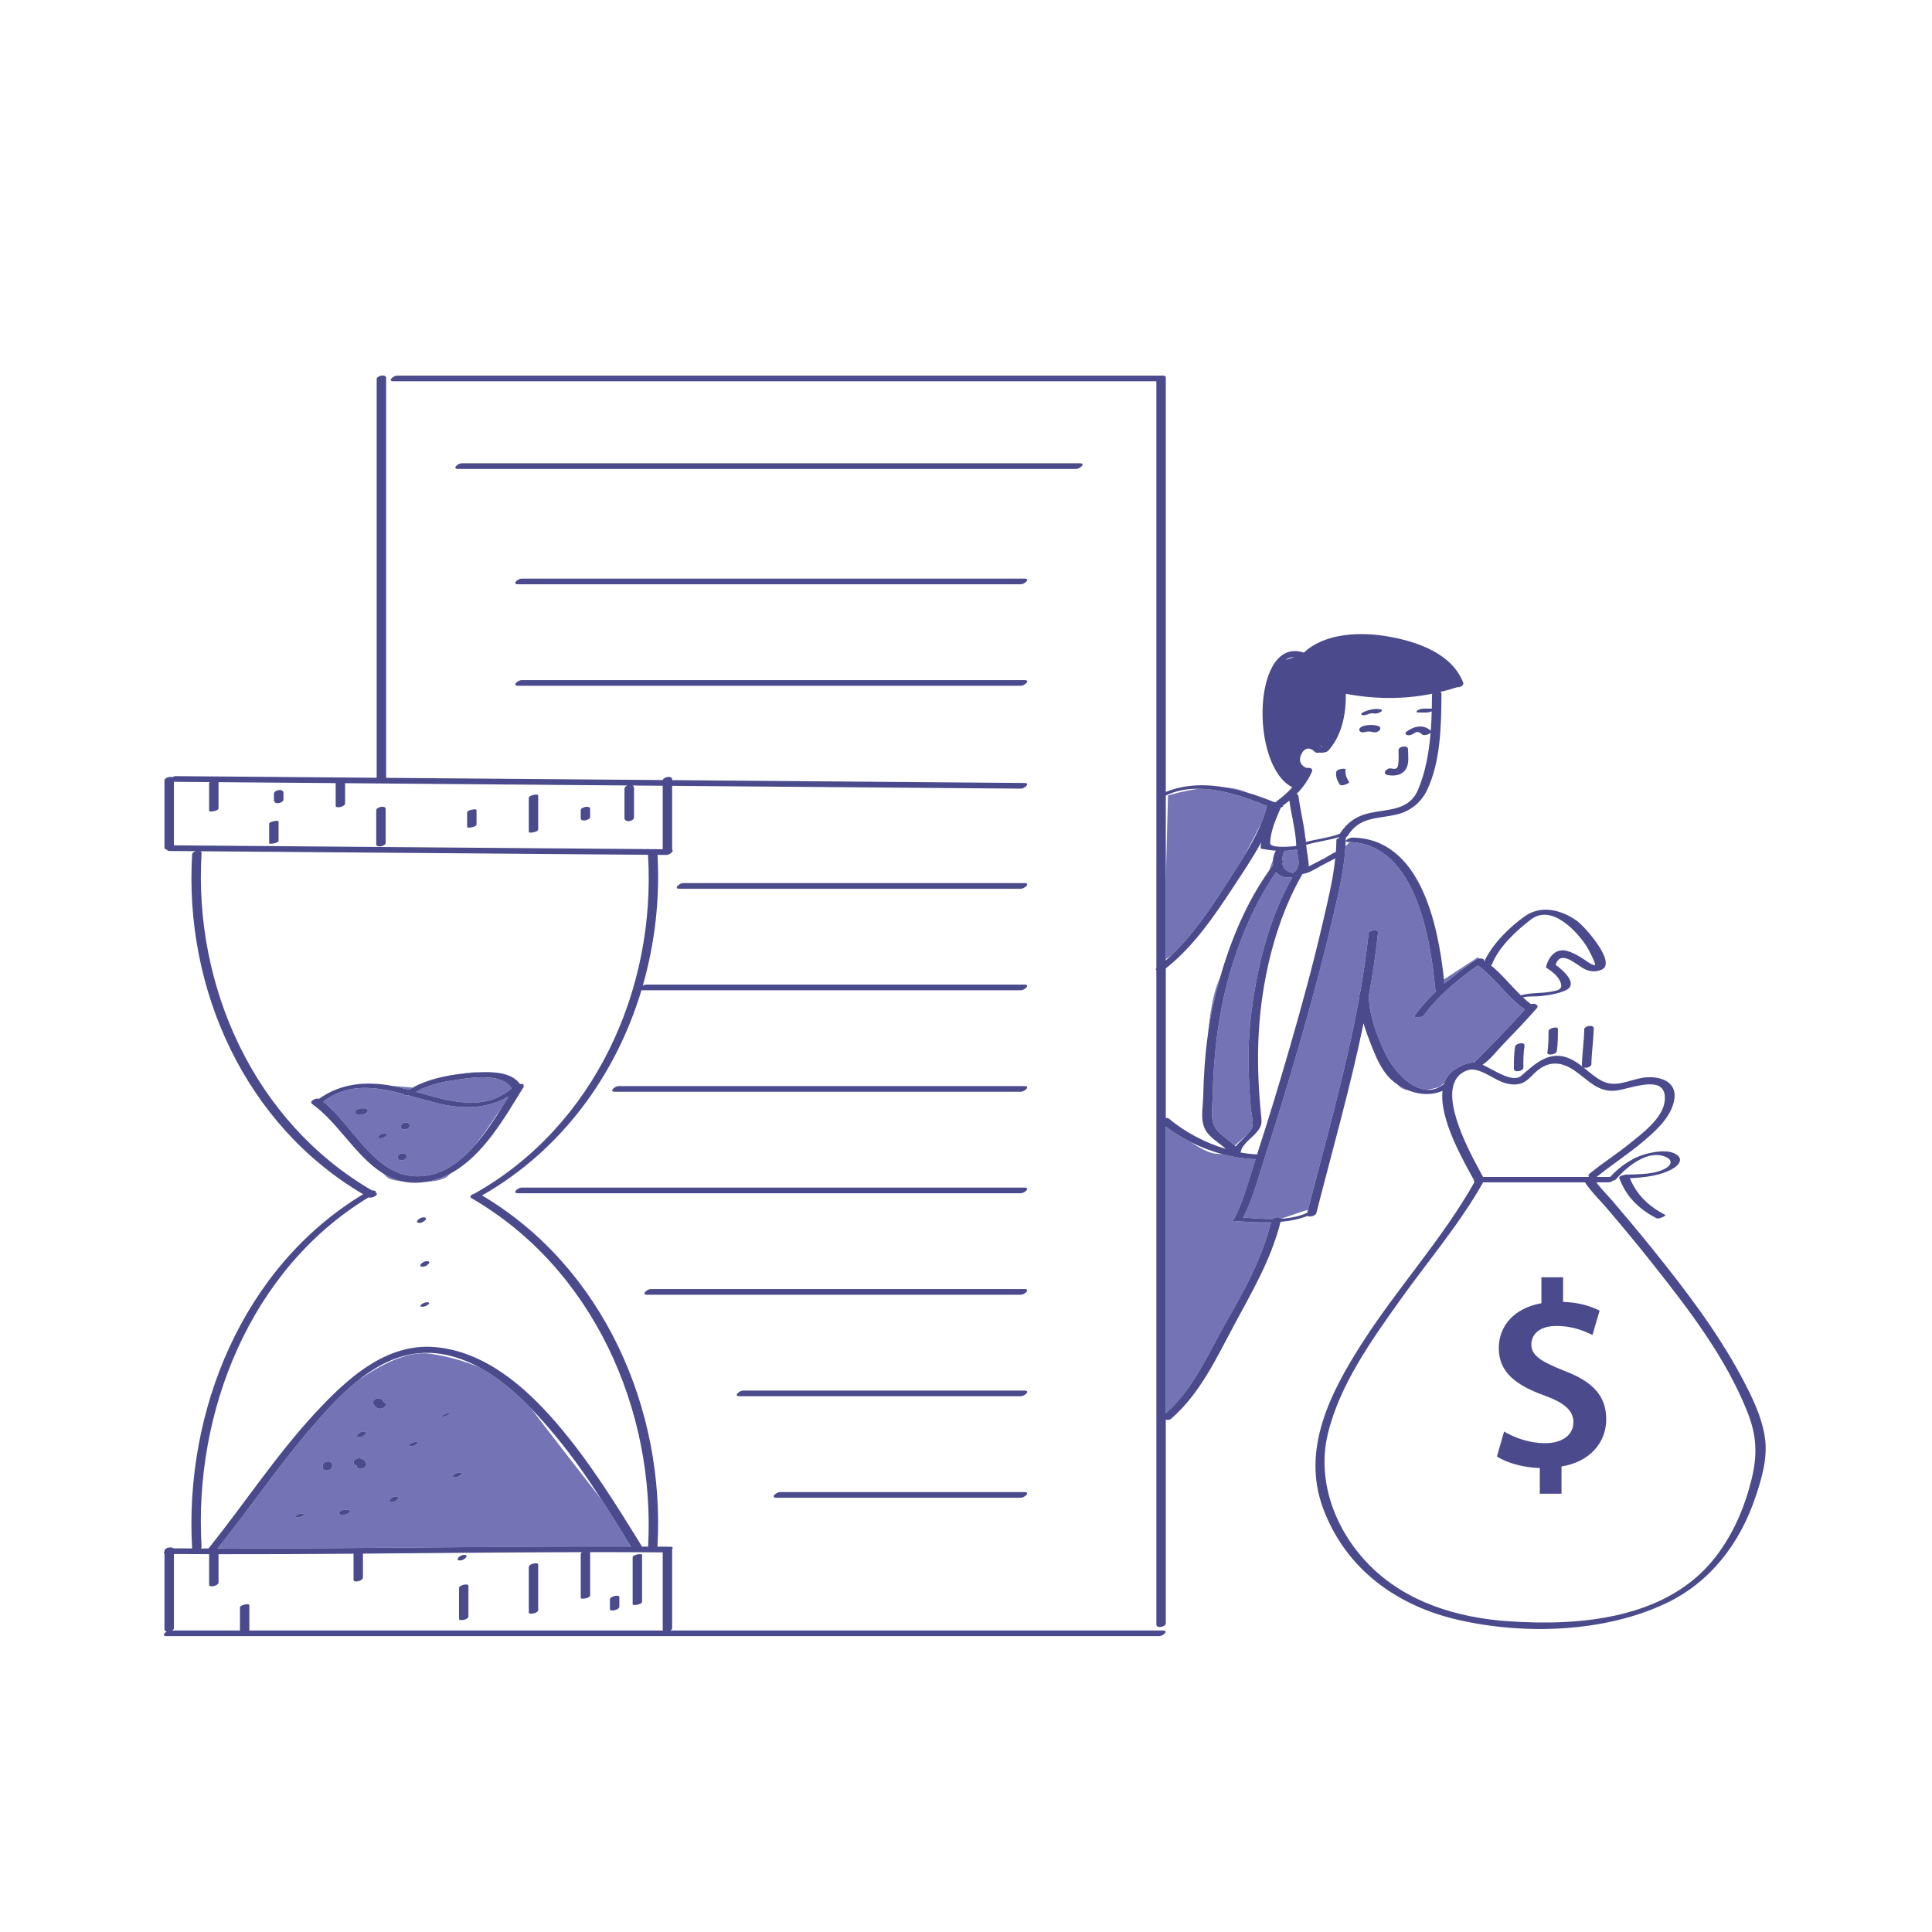
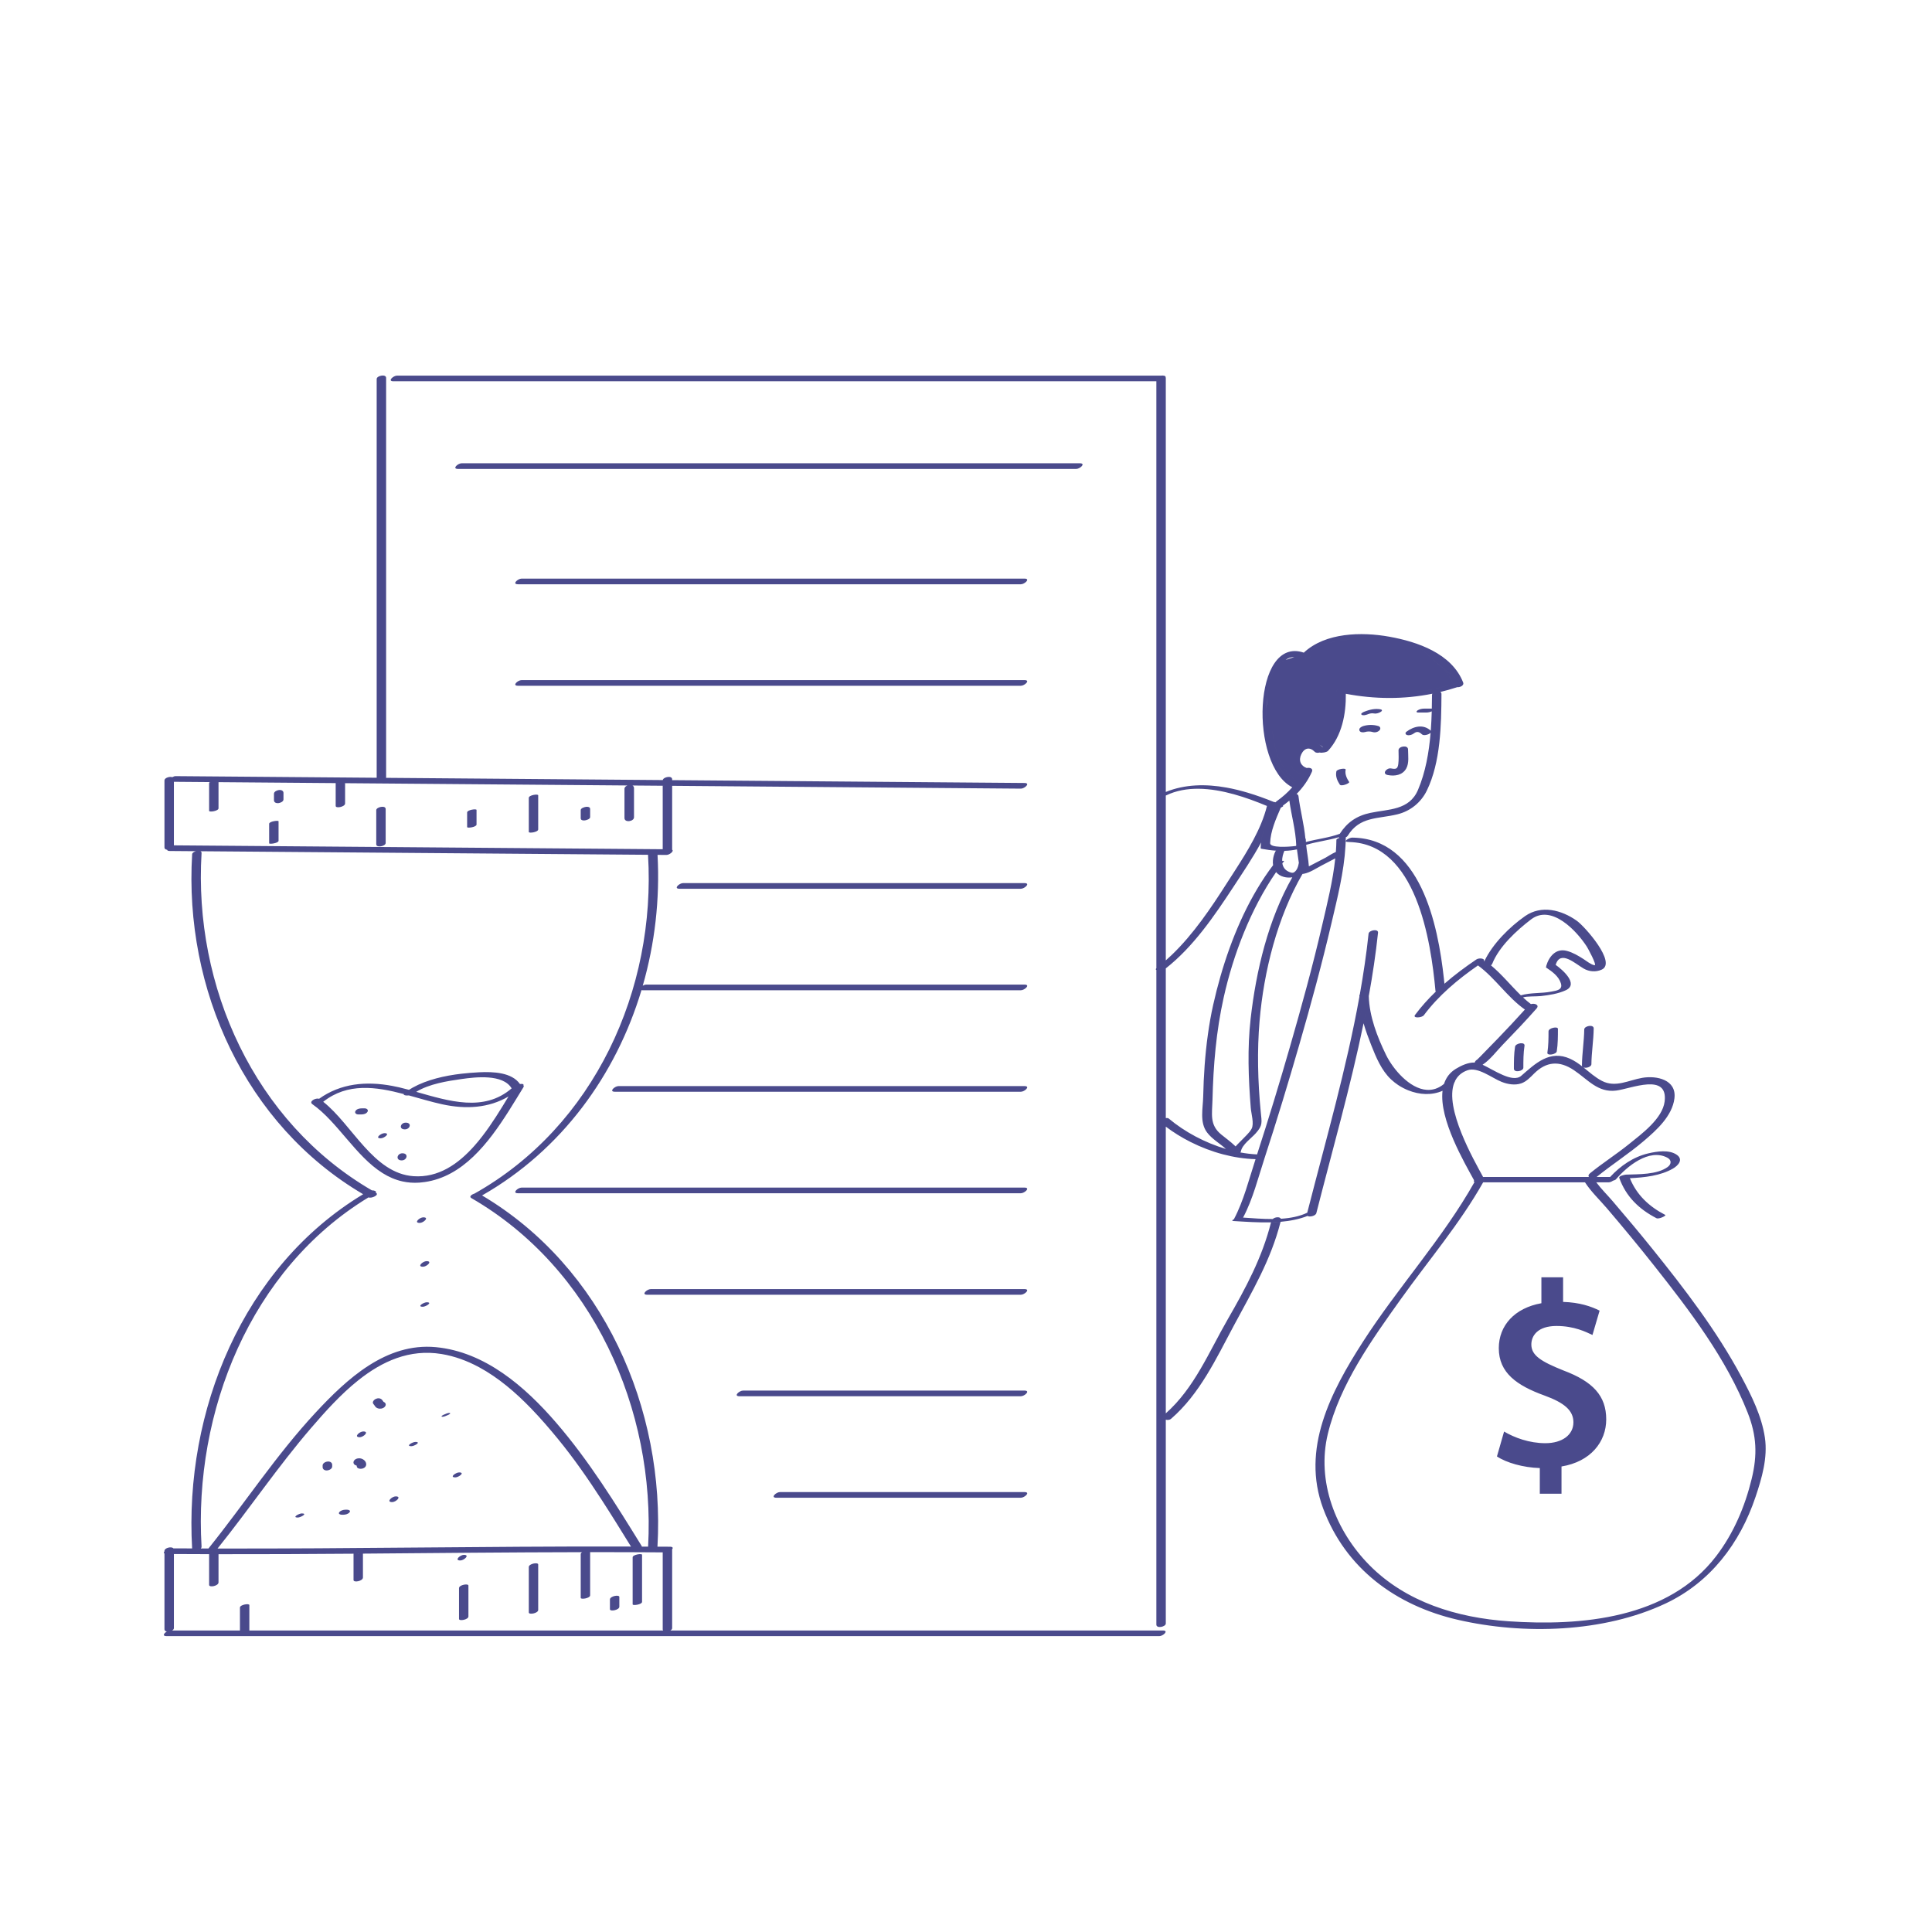
<svg xmlns="http://www.w3.org/2000/svg" version="1.1" id="Layer_1" x="0px" y="0px" width="595.28px" height="595.28px" viewBox="0 0 595.28 595.28" enable-background="new 0 0 595.28 595.28" xml:space="preserve">
-   <path id="color_x5F_2" fill="#7373b5" d="M123.032,335.033c-0.739-0.173-1.479-0.322-2.218-0.46l6.358,0.529  c-0.396,0.22-0.783,0.45-1.16,0.691C125.008,335.521,124.014,335.263,123.032,335.033z M137.879,362.439  c0.312-0.249,0.664-0.568,1.046-0.941c-2.472,1.341-5.146,2.289-8.06,2.706C133.82,364.034,136.545,363.506,137.879,362.439z   M119.879,363.106c0.759,0.379,2.286,0.701,4.143,0.911c-2.222-0.489-4.252-1.385-6.143-2.571  C118.802,362.321,119.507,362.92,119.879,363.106z M157.646,335.341c-2.684-4.49-11.146-3.48-15.371-2.882  c-4.477,0.633-9.987,1.49-14.033,3.953C138.292,339.257,149.102,342.724,157.646,335.341z M99.59,339.474  c7.512-5.928,16.215-4.639,24.796-2.385c-0.082,0.392,0.794,0.52,1.597,0.429c3.499,0.96,6.963,2.015,10.303,2.74  c7.255,1.574,14.341,1.161,20.398-2.424c-0.627,1.038-1.276,2.109-1.947,3.198l-5.524,8.074c0,0-1.269,1.69-3.003,3.891  c-5.057,5.716-11.17,9.934-18.791,9.407C115.049,361.549,108.562,346.578,99.59,339.474z M124.743,347.973  c1.636,0,2.24-2.066,0.271-2.066C123.379,345.906,122.774,347.973,124.743,347.973z M123.76,357.534  c1.681,0,2.202-2.189,0.238-2.189C122.317,355.345,121.796,357.534,123.76,357.534z M117.308,350.732c1.045,0,3.1-1.586,1.143-1.586  C117.405,349.146,115.351,350.732,117.308,350.732z M110.346,343.374c0.333,0,0.666,0,1,0c0.68,0,1.531-0.192,1.9-0.838  c0.336-0.589-0.286-1.031-0.834-1.031c-0.333,0-0.666,0-1,0c-0.68,0-1.531,0.192-1.9,0.838  C109.176,342.932,109.798,343.374,110.346,343.374z M147.632,330.383c-0.784-0.022-1.588-0.013-2.42,0.056  c-1.013,0.084-2.059,0.223-3.112,0.399c0.938-0.11,1.859-0.2,2.753-0.27C145.691,330.502,146.637,330.432,147.632,330.383z   M109.83,451.515c-0.014-0.018-0.016-0.035-0.036-0.055C109.809,451.475,109.816,451.497,109.83,451.515z M194.385,476.467  l-3.221,0.04c-41.379-0.079-82.755,0.702-124.131,0.618c9.818-12.218,18.578-25.232,28.815-37.129  c4.333-5.036,9.146-10.412,14.562-14.719c6.731-4.721,15.175-9.166,22.136-8.171c5.563,0.795,10.691,2.331,15.036,4.139  c5.941,3.197,11.295,7.792,16.075,12.739c4.86,6.417,14.206,18.469,21.7,28.1C188.437,466.834,191.413,471.653,194.385,476.467z   M92.994,466.309c-0.836,0-3.162,1.262-1.23,1.262C92.6,467.57,94.926,466.309,92.994,466.309z M102.352,451.348  c0-0.743-0.689-1.081-1.362-1.038c-0.608,0.038-1.583,0.481-1.583,1.221c0,0.167,0,0.333,0,0.5c0,0.743,0.689,1.081,1.362,1.038  c0.608-0.038,1.583-0.481,1.583-1.221C102.352,451.682,102.352,451.515,102.352,451.348z M110.832,442.824  c1.166,0,3.055-1.77,1.094-1.77C110.76,441.055,108.871,442.824,110.832,442.824z M106.955,465.165c-0.167,0-0.334,0-0.5,0  c-0.645,0-1.511,0.226-1.918,0.771c-0.41,0.551,0.347,0.778,0.766,0.778c0.167,0,0.334,0,0.5,0c0.645,0,1.511-0.226,1.918-0.771  C108.131,465.392,107.374,465.165,106.955,465.165z M112.828,451.051c-0.085-0.961-1.063-1.642-1.963-1.722  c-0.712-0.063-1.568,0.202-1.881,0.911c-0.278,0.635,0.235,1.219,0.863,1.3c0.05,0.077,0.07,0.152,0.082,0.287  c0.066,0.742,1.229,0.805,1.732,0.67C112.364,452.31,112.894,451.797,112.828,451.051z M118.169,431.923  c-0.019-0.027-0.041-0.063-0.071-0.111c-0.117-0.189-0.245-0.358-0.396-0.521c-0.507-0.553-1.328-0.561-1.976-0.244  c-0.477,0.234-1.179,0.989-0.671,1.542c0.234,0.256,0.39,0.556,0.604,0.826c0.299,0.375,0.759,0.568,1.227,0.613  c0.704,0.068,1.568-0.208,1.883-0.902C119.017,432.581,118.662,432.102,118.169,431.923z M121.926,461.057  c-1.162,0-3.056,1.765-1.094,1.765C121.994,462.822,123.888,461.057,121.926,461.057z M127.986,444.282  c-0.868,0-3.152,1.314-1.215,1.314C127.64,445.597,129.924,444.282,127.986,444.282z M138.32,435.354c-0.6,0-3.3,1.172-1.883,1.172  C137.037,436.525,139.737,435.354,138.32,435.354z M141.458,453.676c-1.006,0-3.112,1.527-1.158,1.527  C141.306,455.203,143.412,453.676,141.458,453.676z M376.798,355.663c-0.848-0.073-1.669-0.148-2.419-0.223  c-1.94-0.194-4.784-1.745-7.539-3.569c-2.716-1.368-5.291-2.959-7.641-4.738c0,29.449,0,58.897,0,88.347  c8.807-7.796,13.283-18.9,19.034-28.888c5.583-9.695,10.646-19.062,13.394-29.97c-3.943,0.106-7.916-0.184-11.542-0.402  c-0.678-0.041-0.402-0.31,0.129-0.575c-0.003-0.011-0.009-0.021-0.002-0.033c2.981-5.619,4.623-12.252,6.583-18.265  c0.021-0.066,0.042-0.133,0.064-0.199c-0.024,0-0.051,0.004-0.073,0.004C383.486,357.06,380.116,356.539,376.798,355.663z   M454.92,295.605c0.217-0.146,0.512-0.232,0.819-0.27l-0.36-0.396l-10.463,6.841c0.048,0.445,0.095,0.888,0.138,1.32  C448.17,300.388,451.502,297.913,454.92,295.605z M430.879,334.439c0.717,0.837,1.812,1.295,3.053,1.519  c-1.103-0.442-2.17-0.993-3.166-1.661C430.803,334.343,430.844,334.398,430.879,334.439z M400.314,321.945  c-3.374,11.672-6.893,23.306-10.672,34.854c-1.967,6.013-3.601,12.644-6.583,18.266c-0.017,0.032-0.044,0.062-0.069,0.091  c2.849,0.191,6.012,0.456,9.15,0.441c0.741-0.643,2.215-0.753,2.515-0.082c0.062-0.004,0.124-0.008,0.186-0.012l0.038-0.063  l8.146-2.715c5.545-21.685,11.843-43.487,15.826-65.602c0-0.121-0.012-0.24-0.01-0.361c0.002-0.142,0.057-0.272,0.146-0.393  c1.101-6.2,2.028-12.423,2.69-18.676c0.117-1.104,3.05-1.609,2.912-0.309c-0.691,6.535-1.672,13.036-2.84,19.511  c0.141,6.225,2.618,12.618,5.304,18.122c2.108,4.32,7.224,10.439,12.576,10.787c2.117-0.354,3.749-0.865,3.749-0.865l1.631-1.223  c0.631-1.775,1.752-3.284,3.54-4.38c1.616-0.991,3.815-2.034,5.845-1.949c0.082-0.399,0.395-0.723,0.793-0.932  c-0.004-0.001-0.009-0.002-0.013-0.003c0.164-0.097,1.724-1.744,2.296-2.323c1.416-1.434,2.822-2.877,4.219-4.332  c2.759-2.872,5.493-5.771,8.153-8.735c-5.442-3.842-9.088-9.65-14.458-13.596c-6.229,4.321-12.132,9.255-16.682,15.354  c-0.587,0.786-3.52,0.987-2.709-0.1c1.933-2.59,4.093-4.979,6.412-7.208c-0.061-0.046-0.103-0.101-0.109-0.172  c-1.438-15.601-5.939-45.266-26.426-45.893l-1.315,1.315c-0.46,7.959-2.504,15.978-4.303,23.664  C407.305,297.024,403.906,309.518,400.314,321.945z M376.053,300.785c-0.232,0.563-0.459,1.118-0.674,1.655  c-1.614,4.036-2.601,10.001-3.199,16.228c0.422-3.015,0.941-6.015,1.604-8.989C374.439,306.738,375.195,303.762,376.053,300.785z   M392.211,265.055L391,268.283c0.411-0.578,0.837-1.141,1.262-1.705C392.181,266.086,392.167,265.574,392.211,265.055z   M385.387,341.428c-0.732-9.149-1.083-18.431-0.043-27.573c1.676-14.747,5.414-30.525,12.837-43.546  c-0.843,0.141-1.731,0.112-2.616-0.122c-1.054-0.279-1.828-0.806-2.374-1.479c-7.813,11.33-13.2,25.388-16.142,38.577  c-2.336,10.476-3.21,20.983-3.467,31.689c-0.102,4.261-0.949,7.618,2.695,10.583c1.406,1.145,2.873,2.195,4.17,3.432l3.688-3.277  c0.577-0.596,1.127-1.221,1.5-1.919C386.473,346.221,385.525,343.171,385.387,341.428z M395.656,265.312  c-0.184,0.237-0.358,0.484-0.539,0.724c0.176,1.022,0.706,1.929,1.785,2.467c0.506,0.252,1.273,0.614,1.813,0.27  c0.949-0.604,1.299-1.84,1.471-2.877c0.002-0.012,0.009-0.022,0.013-0.033c-0.182-1.384-0.424-2.764-0.59-4.15  c-1.264,0.275-2.56,0.413-3.866,0.447c-0.407,0.91-0.699,2.012-0.692,3.068C395.437,265.219,395.703,265.251,395.656,265.312z   M383.213,243.772c-1.608-0.619-3.425-0.961-5.314-1.109c2.197,0.395,4.383,0.938,6.531,1.577  C384.039,244.09,383.645,243.938,383.213,243.772z M378.032,272.084c1.747-2.739,3.654-5.615,5.461-8.591  c1.931-3.605,3.678-6.988,5.074-9.74c0.738-1.789,1.356-3.598,1.803-5.421c-6.295-2.626-13.865-5.225-20.996-5.303  c-5.261,0.73-9.494,2.075-9.494,2.075l-0.681,25.872c0,8.182,0,16.363,0,24.544c0.365-0.222,0.933-0.608,1.826-1.281  C367.721,287.823,373.14,279.754,378.032,272.084z" />
  <path id="color_x5F_1" d="M64.611,240.976c0.906,0.007,1.812,0.015,2.717,0.021c0,2.685,0,5.369,0,8.054  c0,0.853-2.898,1.279-2.898,0.776c0-2.833,0-5.667,0-8.5C64.43,241.2,64.501,241.083,64.611,240.976z M67.328,487.551  c0-2.893,0-5.786,0-8.679c-0.966-0.001-1.933-0.009-2.898-0.011c0,3.155,0,6.311,0,9.466  C64.43,489.229,67.328,488.679,67.328,487.551z M73.93,495.328c0,2.35,0,4.701,0,7.051c0.966,0,1.933,0,2.898,0  c0-2.609,0-5.218,0-7.827C76.828,493.959,73.93,494.413,73.93,495.328z M141.43,489.328c0,3.167,0,6.333,0,9.5  c0,0.737,2.898,0.237,2.898-0.776c0-3.167,0-6.333,0-9.5C144.328,487.814,141.43,488.314,141.43,489.328z M187.93,492.828  c0,1,0,2,0,3c0,0.792,2.898,0.276,2.898-0.776c0-1,0-2,0-3C190.828,491.259,187.93,491.775,187.93,492.828z M357.797,115.734  c-78.489,0-156.979,0-235.467,0c-1.148,0-3.063,1.742-1.102,1.742c78.355,0,156.71,0,235.064,0c0-0.235,0-0.47,0-0.705  C356.293,116.248,357.055,115.839,357.797,115.734z M359.137,116.162c0.016-0.208-0.148-0.367-0.578-0.413  C358.829,115.811,359.04,115.945,359.137,116.162z M332.711,142.742c-63.494,0-126.987,0-190.48,0c-1.148,0-3.063,1.742-1.102,1.742  c63.494,0,126.987,0,190.48,0C332.758,144.484,334.672,142.742,332.711,142.742z M315.652,178.279c-51.648,0-103.295,0-154.943,0  c-1.147,0-3.062,1.742-1.1,1.742c51.646,0,103.295,0,154.941,0C315.699,180.021,317.613,178.279,315.652,178.279z M160.709,209.552  c-1.147,0-3.062,1.742-1.1,1.742c51.646,0,103.295,0,154.941,0c1.148,0,3.063-1.742,1.102-1.742  C264.004,209.552,212.357,209.552,160.709,209.552z M53.58,240.109c0,0.259,0,0.518,0,0.777c3.678,0.03,7.354,0.06,11.031,0.089  c0.629-0.606,2.717-0.852,2.717-0.424c0,0.149,0,0.297,0,0.446c12.036,0.097,24.072,0.194,36.108,0.292  c0.07-1.047,2.892-1.552,2.892-0.737c0,0.253,0,0.507,0,0.761c29.002,0.234,58.003,0.468,87.004,0.702  c0.506-0.186,1.108-0.199,1.523,0.012c3.112,0.025,6.225,0.05,9.338,0.075c0-0.553,0-1.106,0-1.659c0-0.032,0.011-0.062,0.016-0.092  c-28.413-0.229-56.827-0.458-85.241-0.688c0,0.149,0,0.297,0,0.446c0,1.022-2.906,1.618-2.906,0.333c0-0.268,0-0.535,0-0.803  c-20.65-0.167-41.3-0.333-61.95-0.5c-0.318-0.002-0.694,0.131-1.031,0.323C53.377,239.566,53.58,239.771,53.58,240.109z   M314.551,242.991c1.151,0.009,3.063-1.727,1.102-1.742c-36.185-0.292-72.369-0.583-108.553-0.875c0,0.583,0,1.167,0,1.751  C242.917,242.414,278.733,242.702,314.551,242.991z M67.328,240.551c0-0.427-2.088-0.182-2.717,0.424  c0.906,0.007,1.812,0.015,2.717,0.021C67.328,240.849,67.328,240.7,67.328,240.551z M61.751,262.279  c45.973,0.369,91.945,0.726,137.918,1.096c-0.011-1.109,2.837-1.697,2.896-0.744c0.016,0.256,0.021,0.512,0.034,0.768  c0.909,0.007,1.819,0.014,2.729,0.021c0.963,0.008,2.449-1.202,1.765-1.608c-0.072,0.998-2.899,1.563-2.899,0.295  c0-0.149,0-0.298,0-0.446c-50.205-0.404-100.408-0.792-150.613-1.197c0,0.104,0,0.207,0,0.31c0,0.666-1.231,1.147-2.092,1.048  c0.02,0.219,0.255,0.378,0.84,0.383c2.684,0.021,5.366,0.042,8.049,0.064C60.873,262.132,61.408,262.118,61.751,262.279z   M53.58,477.498c0,0.44,0,0.881,0,1.322c3.616,0.024,7.233,0.033,10.85,0.042c0-0.011,0-0.022,0-0.034  c0-0.273,0.172-0.511,0.429-0.704c-0.153,0.003-0.296-0.007-0.427-0.026H64.42l0.001-0.001c-0.474-0.074-0.736-0.299-0.399-0.717  c0.07-0.088,0.141-0.177,0.211-0.265c-0.784-0.002-1.568-0.006-2.352-0.009c-0.67,0.744-2.629,1.01-2.676,0.223  c-0.005-0.078-0.006-0.155-0.01-0.233c-1.924-0.009-3.847-0.009-5.771-0.022C53.521,477.182,53.58,477.32,53.58,477.498z   M50.674,478.682c0-0.233,0-0.467,0-0.701C50.452,478.259,50.404,478.529,50.674,478.682z M199.666,477.117  c0.012-0.192,0.015-0.384,0.025-0.576c-0.632-0.003-1.264-0.005-1.895-0.007c0.291,1.01-2.244,1.82-2.76,0.988  c-0.206-0.334-0.412-0.668-0.619-1.002c-1.084-0.003-2.169-0.011-3.254-0.013l-123.836,1.554c0,0.271,0,0.541,0,0.812  c13.873,0.021,27.746-0.045,41.619-0.152c0.179-1.046,2.881-1.532,2.881-0.669c0,0.215,0,0.43,0,0.645  c22.516-0.18,45.03-0.416,67.546-0.449c0.813-0.486,2.454-0.634,2.454-0.196c0,0.064,0,0.127,0,0.191  c7.455-0.005,14.91,0.009,22.365,0.064c0-0.159,0-0.317,0-0.476c0-0.993,2.734-1.578,2.892-0.433  c0.331-0.417,0.287-0.822-0.655-0.829c-1.285-0.01-2.57-0.008-3.856-0.016c-0.004,0.07-0.005,0.14-0.009,0.209  C202.507,477.748,199.594,478.327,199.666,477.117z M67.033,477.125c-0.101,0.125-0.197,0.251-0.297,0.375  c-0.029,0.037-0.069,0.071-0.108,0.104c0.403,0.02,0.7,0.159,0.7,0.447c0,0.003,0,0.006,0,0.01l123.836-1.554  C149.785,476.428,108.409,477.208,67.033,477.125z M64.42,478.098h0.012c-0.003,0-0.007-0.001-0.011-0.001L64.42,478.098z   M67.328,478.061l-1.999,0.025c-0.16,0.022-0.319,0.036-0.471,0.038c-0.257,0.193-0.429,0.431-0.429,0.704c0,0.011,0,0.022,0,0.034  c0.966,0.002,1.933,0.01,2.898,0.011C67.328,478.602,67.328,478.332,67.328,478.061z M66.628,477.604  c-0.282,0.242-0.79,0.411-1.299,0.482l1.999-0.025c0-0.003,0-0.006,0-0.01C67.328,477.763,67.031,477.625,66.628,477.604z   M210.461,272.098c-1.147,0-3.062,1.742-1.1,1.742c35.063,0,70.127,0,105.189,0c1.148,0,3.063-1.742,1.102-1.742  C280.588,272.098,245.525,272.098,210.461,272.098z M197.988,305.113c38.854,0,77.709,0,116.563,0c1.148,0,3.063-1.742,1.102-1.742  c-38.854,0-77.709,0-116.563,0c-0.323,0-0.705,0.14-1.046,0.338c-0.133,0.46-0.258,0.922-0.396,1.38  C197.746,305.104,197.857,305.113,197.988,305.113z M315.652,334.643c-41.697,0-83.395,0-125.092,0  c-1.148,0-3.063,1.742-1.102,1.742c41.697,0,83.395,0,125.092,0C315.699,336.385,317.613,334.643,315.652,334.643z M315.652,365.916  c-51.648,0-103.295,0-154.943,0c-1.147,0-3.062,1.742-1.1,1.742c51.646,0,103.295,0,154.941,0  C315.699,367.658,317.613,365.916,315.652,365.916z M315.652,397.188c-38.381,0-76.761,0-115.141,0  c-1.148,0-3.063,1.742-1.102,1.742c38.381,0,76.761,0,115.141,0C315.699,398.931,317.613,397.188,315.652,397.188z M315.652,428.461  c-28.904,0-57.808,0-86.711,0c-1.148,0-3.063,1.742-1.102,1.742c28.904,0,57.808,0,86.711,0  C315.699,430.203,317.613,428.461,315.652,428.461z M240.313,459.733c-1.147,0-3.062,1.742-1.1,1.742c25.112,0,50.226,0,75.338,0  c1.148,0,3.063-1.742,1.102-1.742C290.539,459.733,265.426,459.733,240.313,459.733z M358.508,436.896l-1.629,0.543l1.483-90.962  c-0.321-0.255-0.646-0.507-0.956-0.769c-0.465-0.392,0.796-1.08,1.793-1.209c0-15.375,0-30.75,0-46.125  c-0.136,0.106-0.267,0.218-0.403,0.323c-0.511,0.393-1.999,0.481-2.503,0.185c0,67.23,0,134.46,0,201.69  c0,1.285,2.906,0.689,2.906-0.333c0-20.94,0-41.88,0-62.82C358.886,437.316,358.631,437.133,358.508,436.896z M358.559,115.75  c-0.228-0.051-0.492-0.053-0.762-0.016c0.167,0,0.334,0,0.5,0C358.396,115.734,358.479,115.741,358.559,115.75z M359.199,295.914  c0-0.131,0-0.262,0-0.393c-0.68,0.413-0.652,0.251-0.652,0.251l0.652-24.795c0-8.62,0-17.239,0-25.858  c-0.792,0.301-3.236,0.394-1.577-0.411c0.521-0.253,1.048-0.479,1.577-0.694c0-42.525,0-85.05,0-127.575  c0-0.106-0.025-0.195-0.063-0.276c-0.038,0.516-1.164,1.314-1.941,1.314c-0.301,0-0.602,0-0.902,0c0,60.286,0,120.571,0,180.856  c0.047-0.048,0.1-0.098,0.169-0.151C357.399,297.461,358.308,296.699,359.199,295.914z M358.909,435.745  c0.1-0.086,0.191-0.179,0.29-0.266c0-29.449,0-58.898,0-88.347c-0.283-0.215-0.561-0.435-0.837-0.655l-1.483,90.962l1.629-0.543  C358.344,436.582,358.412,436.176,358.909,435.745z M358.547,295.772c0,0-0.027,0.162,0.652-0.251c0-8.181,0-16.363,0-24.544  L358.547,295.772z M359.137,116.162c-0.097-0.217-0.308-0.351-0.578-0.413c-0.08-0.008-0.163-0.016-0.262-0.016  c-0.166,0-0.333,0-0.5,0c-0.742,0.105-1.504,0.514-1.504,1.037c0,0.235,0,0.47,0,0.705c0.301,0,0.602,0,0.902,0  C357.973,117.476,359.099,116.678,359.137,116.162z M118.968,116.438c0-1.285-2.906-0.689-2.906,0.333c0,40.956,0,81.912,0,122.868  c0.969,0.008,1.938,0.016,2.906,0.023C118.968,198.588,118.968,157.513,118.968,116.438z M118.968,240.109c0-0.149,0-0.297,0-0.446  c-0.969-0.008-1.938-0.016-2.906-0.023c0,0.268,0,0.535,0,0.803C116.062,241.727,118.968,241.131,118.968,240.109z M204.193,261.66  c0.745,0.006,1.491,0.012,2.236,0.018c0.32,0.002,0.529,0.054,0.663,0.134c0.001-0.013,0.007-0.025,0.007-0.038  c0-6.549,0-13.099,0-19.648c-0.969-0.008-1.938-0.016-2.906-0.023C204.193,248.621,204.193,255.14,204.193,261.66z M207.1,240.109  c0-1.245-2.721-0.723-2.891,0.241c0.964,0.008,1.928,0.016,2.891,0.023C207.1,240.286,207.1,240.197,207.1,240.109z   M204.193,242.101c0.969,0.008,1.938,0.016,2.906,0.023c0-0.583,0-1.167,0-1.751c-0.963-0.008-1.927-0.016-2.891-0.023  c-0.005,0.031-0.016,0.061-0.016,0.092C204.193,240.995,204.193,241.548,204.193,242.101z M204.193,261.66c0,0.148,0,0.297,0,0.446  c0,1.268,2.827,0.703,2.899-0.295c-0.134-0.08-0.343-0.131-0.663-0.134C205.685,261.671,204.938,261.666,204.193,261.66z   M53.43,260.462c0.05,0,0.101,0.001,0.15,0.001c0-6.525,0-13.051,0-19.577c-0.189-0.001-0.379-0.003-0.568-0.004  c-1.419-0.011-0.812-0.919,0.068-1.419c-0.83-0.292-2.406,0.227-2.406,0.98c0,6.888,0,13.776,0,20.664  c0,0.448,0.355,0.663,0.814,0.715C51.444,261.307,52.622,260.456,53.43,260.462z M53.012,240.882  c0.189,0.001,0.379,0.003,0.568,0.004c0-0.259,0-0.518,0-0.777c0-0.338-0.203-0.543-0.5-0.647  C52.2,239.962,51.593,240.871,53.012,240.882z M53.58,260.773c0-0.103,0-0.207,0-0.31c-0.05,0-0.101,0-0.15-0.001  c-0.808-0.006-1.985,0.845-1.941,1.359C52.349,261.92,53.58,261.439,53.58,260.773z M205.328,478.311  c-0.378-0.003-0.757-0.002-1.135-0.004c0,7.896,0,15.793,0,23.69c0,0.154,0.044,0.279,0.117,0.382c0.748,0,1.497,0,2.245,0  c0.319-0.187,0.544-0.433,0.544-0.715c0-8.055,0-16.111,0-24.166c0-0.037-0.01-0.066-0.015-0.1  C206.726,477.849,205.926,478.315,205.328,478.311z M204.193,477.831c0,0.159,0,0.317,0,0.476c0.378,0.002,0.757,0.001,1.135,0.004  c0.598,0.004,1.397-0.462,1.757-0.913C206.928,476.252,204.193,476.838,204.193,477.831z M52.43,477.068  c0.332,0.002,0.664,0.001,0.995,0.004c-0.597-0.684-2.751-0.123-2.751,0.758c0,0.05,0,0.1,0,0.15  C51.033,477.529,51.832,477.064,52.43,477.068z M53.036,502.378c0.319-0.187,0.544-0.433,0.544-0.715c0-7.615,0-15.229,0-22.844  c-0.751-0.005-1.501-0.003-2.252-0.009c-0.314-0.002-0.52-0.052-0.654-0.129c0,7.771,0,15.543,0,23.315  c0,0.421,0.314,0.637,0.734,0.706c0.335-0.19,0.706-0.324,1.021-0.324C52.632,502.378,52.834,502.378,53.036,502.378z   M53.58,478.819c0-0.44,0-0.881,0-1.322c0-0.177-0.06-0.316-0.155-0.425c-0.331-0.002-0.663-0.001-0.995-0.004  c-0.598-0.004-1.396,0.461-1.756,0.912c0,0.234,0,0.468,0,0.701c0.135,0.077,0.34,0.126,0.654,0.129  C52.079,478.816,52.829,478.814,53.58,478.819z M358.297,502.378c-50.58,0-101.16,0-151.741,0c-0.701,0.409-1.874,0.517-2.245,0  c-42.494,0-84.988,0-127.482,0c0,0.058,0,0.115,0,0.173c0,0.915-2.898,1.369-2.898,0.776c0-0.316,0-0.633,0-0.949  c-6.965,0-13.929,0-20.894,0c-0.46,0.268-1.119,0.406-1.628,0.324c-0.885,0.503-1.503,1.418-0.08,1.418  c101.956,0,203.912,0,305.867,0C358.344,504.121,360.258,502.378,358.297,502.378z M73.93,503.328c0,0.592,2.898,0.138,2.898-0.776  c0-0.058,0-0.115,0-0.173c-0.966,0-1.933,0-2.898,0C73.93,502.695,73.93,503.011,73.93,503.328z M206.556,502.378  c-0.748,0-1.497,0-2.245,0C204.682,502.895,205.854,502.788,206.556,502.378z M53.036,502.378c-0.202,0-0.404,0-0.606,0  c-0.315,0-0.687,0.133-1.021,0.324C51.917,502.784,52.576,502.646,53.036,502.378z M114.572,366.763  C78.37,345.701,59.604,304,62.104,262.841c0.018-0.276-0.127-0.456-0.353-0.562c-0.458-0.003-0.916-0.007-1.374-0.011  c-0.606,0.166-1.146,0.509-1.172,0.928c-2.523,41.535,16.284,83.383,52.687,104.761c0.529-0.319,1.048-0.65,1.585-0.96  C113.754,366.836,114.168,366.764,114.572,366.763z M115.823,367.5c-0.017-0.009-0.032-0.02-0.049-0.029  c-0.081,0.124-0.232,0.261-0.493,0.411c-0.586,0.338-1.151,0.698-1.728,1.048C114.426,369.357,117.016,368.17,115.823,367.5z   M60.377,262.268c0.458,0.003,0.916,0.007,1.374,0.011C61.408,262.118,60.873,262.132,60.377,262.268z M62.104,476.551  c-2.466-41.509,15.014-85.53,51.45-107.622c-0.011-0.005-0.023-0.008-0.033-0.013c-0.552-0.31-1.085-0.64-1.629-0.959  c-37.14,22.4-55.134,66.833-52.696,109.137c0.895,0.004,1.79,0.007,2.686,0.01C62.028,476.941,62.115,476.755,62.104,476.551z   M114.572,366.763c0.402,0.234,0.795,0.479,1.202,0.708C116.068,367.023,115.342,366.76,114.572,366.763z M61.881,477.105  c-0.896-0.003-1.791-0.006-2.686-0.01c0.004,0.078,0.005,0.155,0.01,0.233C59.252,478.115,61.211,477.849,61.881,477.105z   M113.554,368.93c0.576-0.35,1.142-0.71,1.728-1.048c0.261-0.15,0.412-0.287,0.493-0.411c-0.407-0.229-0.8-0.474-1.202-0.708  c-0.404,0.001-0.818,0.074-1.096,0.234c-0.537,0.31-1.056,0.641-1.585,0.96c0.544,0.319,1.077,0.649,1.629,0.959  C113.53,368.922,113.543,368.924,113.554,368.93z M199.666,263.407c2.521,41.491-16.539,83.585-53.453,104.35  c0.501-0.153,1.023-0.195,1.317-0.025c0.34,0.196,0.667,0.407,1.003,0.606c24.489-13.966,41.244-37.08,49.115-63.248  c-0.954-0.142-0.395-0.921,0.396-1.38c3.731-12.967,5.299-26.646,4.555-40.311c-0.977-0.008-1.953-0.016-2.93-0.023  C199.67,263.386,199.665,263.396,199.666,263.407z M199.669,263.375c0.977,0.008,1.953,0.015,2.93,0.023  c-0.014-0.256-0.019-0.512-0.034-0.768C202.506,261.678,199.658,262.266,199.669,263.375z M197.648,305.089  c0.138-0.458,0.263-0.92,0.396-1.38C197.254,304.168,196.694,304.948,197.648,305.089z M146.197,367.766  c0.006-0.003,0.011-0.006,0.016-0.009c-0.919,0.281-1.765,0.942-0.985,1.392c37.386,21.58,56.764,65.133,54.464,107.393  c0.961,0.005,1.921,0.006,2.882,0.012c2.443-42.513-16.763-86.118-54.04-108.215c-0.179,0.102-0.352,0.212-0.531,0.313  C147.047,369.188,144.49,368.725,146.197,367.766z M199.666,477.117c-0.072,1.209,2.841,0.631,2.898-0.355  c0.004-0.069,0.005-0.139,0.009-0.209c-0.961-0.006-1.921-0.007-2.882-0.012C199.681,476.733,199.678,476.925,199.666,477.117z   M146.213,367.756c-0.005,0.003-0.01,0.006-0.016,0.009c-1.707,0.959,0.85,1.422,1.805,0.885c0.18-0.101,0.353-0.211,0.531-0.313  c-0.336-0.2-0.663-0.411-1.003-0.606C147.236,367.561,146.714,367.603,146.213,367.756z M543.787,442.918  c-0.986-6.628-4.146-12.958-7.277-18.797c-7.551-14.081-17.421-26.951-27.411-39.365c-3.976-4.939-8.056-9.794-12.175-14.615  c-1.632-1.91-3.552-3.79-5.081-5.844c-1.159,0-2.318,0-3.478,0c1.853,2.886,4.555,5.43,6.771,8.026  c4.936,5.785,9.784,11.642,14.502,17.606c10.981,13.883,22.296,28.703,28.833,45.296c2.805,7.117,3.048,13.03,1.251,20.425  c-2.087,8.589-5.576,16.805-10.963,23.85c-14.724,19.257-41.584,21.572-63.951,20.039c-15.765-1.08-31.569-5.847-42.895-17.323  c-10.431-10.57-16.323-25.849-12.778-40.451c3.7-15.245,13.536-28.962,22.512-41.528c8.483-11.877,18.146-23.193,25.334-35.94  c-0.688,0-1.377,0-2.065,0c-0.273,0-0.463-0.035-0.596-0.09c-9.799,17.413-23.592,32.43-34.386,49.23  c-9.902,15.411-19.085,33.024-12.248,51.354c6.932,18.583,22.534,29.912,41.437,34.281c20.335,4.7,45.008,3.969,64.068-5.009  c13.796-6.499,22.901-18.531,27.692-32.759C542.855,455.449,544.713,449.127,543.787,442.918z M475.907,429.997  c6.033,2.201,8.887,4.565,8.887,8.234c0,3.913-3.506,6.44-8.642,6.44c-4.974,0-9.539-1.712-12.719-3.587l-2.201,7.664  c2.936,1.957,8.071,3.424,13.208,3.587v7.908h6.685v-8.397c8.969-1.468,13.778-7.583,13.778-14.512  c0-7.256-4.076-11.658-13.207-15.083c-6.931-2.772-9.865-4.647-9.865-7.99c0-2.772,2.038-5.707,7.745-5.707  c5.544,0,9.131,1.875,11.088,2.772l2.201-7.5c-2.609-1.305-6.114-2.527-11.251-2.69v-7.582h-6.686v7.99  c-8.233,1.467-13.126,6.848-13.126,13.859C461.803,422.985,467.347,426.898,475.907,429.997z M456.038,362.642  c0.3,0,0.601,0,0.901,0c-0.018-0.053-0.033-0.106-0.063-0.161c-2.74-5.049-11.95-21.078-8.772-28.928  c-0.025,0.029-0.042,0.056-0.073,0.087c-1.076,1.089-2.283,1.889-3.564,2.452c-1.047,8.884,6.74,22.103,9.715,27.576  C454.473,363.199,455.404,362.642,456.038,362.642z M454.383,327.75c-0.002-0.007-0.003-0.014-0.004-0.021  c-0.014-0.102-0.01-0.2,0.004-0.294l-1.004,1.004l-6,3.5l-2.369,1.777c-0.03,0.085-0.06,0.17-0.088,0.256  c0.271-0.224,0.54-0.463,0.807-0.732c0.505-0.511,2.465-0.708,2.576-0.139c0.729-1.497,1.956-2.662,3.847-3.331  c3.229-1.142,7.559,2.408,10.53,3.576c1.887,0.742,4.095,1.123,6.043,0.454c1.574-0.541,2.777-1.85,3.927-2.994  c3.784-3.768,7.802-4.089,12.308-1.062c4.271,2.869,7.363,6.983,13.006,6.28c4.602-0.574,16.047-5.6,14.934,3.362  c-0.657,5.29-7.12,10.009-10.892,13.062c-3.911,3.165-8.175,5.868-12.077,9.038c-0.564,0.458-0.598,0.866-0.363,1.155  c0.79,0,1.58,0,2.371,0c4.727-3.828,9.861-7.106,14.504-11.057c3.934-3.346,8.796-7.699,9.472-13.139  c0.726-5.833-5.541-7.087-9.865-6.354c-4.229,0.717-8.245,3.115-12.419,0.977c-2.133-1.092-3.889-2.7-5.745-4.183  c-0.149-0.063-0.271-0.156-0.353-0.28c-1.161-0.908-2.373-1.754-3.752-2.38c-6.291-2.855-10.734,1.492-15.069,5.251  c-2.646,2.295-8.421-1.788-11.906-3.417c-0.105,0.069-0.208,0.149-0.315,0.212C455.943,328.595,454.504,328.621,454.383,327.75z   M453.379,328.439l1.004-1.004c0.003-0.017,0.009-0.032,0.012-0.048c-2.029-0.085-4.229,0.958-5.845,1.949  c-1.788,1.097-2.909,2.605-3.54,4.38l2.369-1.777L453.379,328.439z M441.222,214.125c-0.007,1.384-0.024,2.792-0.058,4.211  c0.051,0,0.102,0,0.151,0c0.573,0,0.624,0.369,0.176,0.657c-0.109,0.07-0.229,0.126-0.348,0.182  c-0.056,1.98-0.146,3.982-0.298,5.986c0.186,0.195,0.136,0.412-0.052,0.614c-0.5,6.087-1.573,12.162-3.885,17.601  c-2.69,6.329-9.06,5.901-14.674,7.083c-4.212,0.887-7.139,2.903-9.429,6.446c0.025-0.009,0.051-0.016,0.076-0.025  c1.086-0.404,2.932-0.103,0.992,0.619c-0.465,0.173-0.936,0.324-1.408,0.466c0.057,0.076,0.137,0.139,0.243,0.186  c0.778-0.235,1.774-0.303,1.927-0.144c0.268-0.121,0.49-0.279,0.608-0.473c3.68-6.042,9.33-5.162,15.303-6.626  c4.022-0.986,7.305-3.657,9.094-7.342c4.247-8.747,4.448-20.194,4.496-29.737c0.001-0.293-0.136-0.494-0.346-0.624  c-0.814,0.196-1.631,0.375-2.448,0.54C441.268,213.862,441.223,213.989,441.222,214.125z M427.599,238.805  c2.152,0.412,4.504,0.056,5.672-1.992c0.963-1.688,0.577-4.053,0.568-5.899c-0.007-1.481-2.937-1.004-2.93,0.242  c0.007,1.423,0.113,2.854-0.076,4.27c-0.206,1.542-0.792,1.615-2.213,1.343C427.24,236.505,425.667,238.436,427.599,238.805z   M415.699,240.952c-0.728-1.115-1.365-2.409-1.086-3.775c0.137-0.669-2.713-0.206-2.859,0.509c-0.306,1.499,0.236,2.8,1.047,4.042  C413.271,242.45,415.936,241.315,415.699,240.952z M420.539,225.563c0.812-0.249,1.644-0.246,2.457,0.003  c0.686,0.21,1.563-0.017,2.049-0.549c0.442-0.484,0.282-1.114-0.352-1.309c-1.497-0.459-3.152-0.455-4.65,0.003  c-0.523,0.161-1.387,0.619-1.201,1.313C419.021,225.695,420.016,225.724,420.539,225.563z M433.342,225.46  c-0.506,0.383-0.28,0.92,0.278,1.037c0.722,0.151,1.479-0.118,2.05-0.549c0.938-0.709,1.631-0.453,2.466,0.325  c0.549,0.512,2.136,0.066,2.658-0.498c0.017-0.205,0.036-0.409,0.052-0.614c-0.009-0.009-0.012-0.018-0.021-0.026  C438.582,223.043,435.592,223.761,433.342,225.46z M440.846,225.161c-0.016,0.205-0.035,0.41-0.052,0.614  C440.981,225.573,441.031,225.356,440.846,225.161z M413.546,220.773c-2,5.333-5.667,9.667-5.667,9.667s-0.11-0.126-0.311-0.3  c-0.016,0.021-0.03,0.042-0.047,0.063c0.082,0.075,0.165,0.142,0.244,0.223c0.561,0.574-0.244,1.216-1.146,1.438  c0.586,0.188,2.17-0.073,2.567-0.504c4.271-4.631,5.579-11.405,5.484-17.592c-0.628-0.119-1.255-0.25-1.883-0.386  C413.643,214.444,414.997,216.902,413.546,220.773z M447.93,211.078c-0.045-0.116-0.106-0.223-0.154-0.337  c-0.007,0.002-0.013,0.004-0.02,0.006c-3.148,1.572-10.133,4.427-18.21,3.693c-7.005-0.637-12.108-1.138-14.897-1.418  c0.008,0.249,0.019,0.496,0.022,0.747c8.921,1.691,17.872,1.75,26.673-0.023c0.418-0.636,1.799-0.944,2.448-0.54  c1.706-0.412,3.406-0.885,5.099-1.439c0.027-0.009,0.045-0.021,0.07-0.031C448.501,211.697,448.094,211.497,447.93,211.078z   M441.344,213.745c0.817-0.165,1.634-0.344,2.448-0.54C443.143,212.801,441.762,213.109,441.344,213.745z M412.788,213.382  c0.628,0.135,1.255,0.267,1.883,0.386c-0.004-0.25-0.015-0.498-0.022-0.747c-1.591-0.16-2.437-0.249-2.437-0.249  S412.465,212.981,412.788,213.382z M408.212,198.439c6.334-2.333,25.667-2.333,30.667,2.333s10.667,9,10.667,9  s-0.644,0.401-1.772,0.965c0.001,0.001,0.002,0.002,0.002,0.003c0.259-0.081,0.519-0.155,0.777-0.239  c1.68-0.55,1.992,0.672,0.408,1.234c0.98,0.082,2.204-0.572,1.867-1.434c-3.501-8.963-14.091-12.57-22.777-14.127  c-8.459-1.517-19.656-1.326-26.326,4.916c0.361,0.123,0.729,0.263,1.105,0.436C402.899,201.102,403.658,200.117,408.212,198.439z   M448.553,210.501c-0.259,0.084-0.519,0.158-0.777,0.239c0.048,0.114,0.109,0.221,0.154,0.337c0.164,0.419,0.571,0.619,1.031,0.658  C450.545,211.174,450.232,209.952,448.553,210.501z M389.879,222.773c0.667-12.333,1.667-17.667,6-19.333  c0.079-0.03,0.154-0.057,0.232-0.086c0.766-0.605,1.658-0.93,2.691-0.878c0.854-0.233,1.59-0.389,2.191-0.493  c0.03-0.154,0.123-0.326,0.314-0.518c0.133-0.133,0.279-0.248,0.416-0.375c-15.69-5.341-16.835,34.642-3.553,41.48  c0.251-0.289,0.493-0.585,0.729-0.888C396.28,239.517,389.337,232.796,389.879,222.773z M400.994,201.983  c1.215-0.21,1.885-0.21,1.885-0.21s-0.075-0.082-0.049-0.248c-0.377-0.172-0.744-0.313-1.105-0.436  c-0.137,0.127-0.283,0.242-0.416,0.375C401.117,201.657,401.024,201.829,400.994,201.983z M400.952,232.387  c0.955-1.973,2.602-2.324,4.146-0.742c0.326,0.333,0.943,0.362,1.521,0.219c-0.229-0.074-0.311-0.214-0.099-0.443  c0.358-0.388,0.687-0.798,1.001-1.218c-0.318-0.295-0.652-0.548-1-0.754c-0.876-0.422-2.132-0.681-3.643-0.009c-3,1.333-4,6-4,6  l2.897,1.58c0.229-0.188,0.532-0.316,0.85-0.384C400.807,236.019,400.018,234.318,400.952,232.387z M407.766,230.425  c-0.079-0.081-0.162-0.147-0.244-0.223c-0.314,0.419-0.643,0.83-1.001,1.218c-0.212,0.229-0.131,0.37,0.099,0.443  C407.521,231.641,408.326,230.999,407.766,230.425z M393.297,247.433c0.65,0.271,1.295,0.545,1.93,0.82  c0.015-0.01,0.032-0.017,0.047-0.027c0.688-0.491,1.349-1.011,1.994-1.546c-0.028-0.201-0.063-0.401-0.088-0.602  c-0.132-1.057,1.435-1.726,2.32-1.44c1.949-1.985,3.582-4.246,4.726-6.862c0.437-0.997-0.646-1.344-1.6-1.14  c0.243,0.082,0.501,0.149,0.778,0.19c1.948,0.292,0.252,2.117-1.053,1.922c-0.151-0.022-0.307-0.053-0.46-0.082l-1.385,2.597  c0.013,0.007,0.024,0.016,0.038,0.023c0.594,0.302,0.086,0.769-0.625,1.076l-0.041,0.078c0,0-0.021-0.015-0.052-0.037  c-0.589,0.236-1.285,0.358-1.614,0.19c-0.014-0.007-0.027-0.016-0.041-0.023c-1.4,1.612-3.031,3.031-4.826,4.311  c-0.151,0.108-0.257,0.214-0.342,0.318C393.139,247.251,393.24,247.329,393.297,247.433z M400.545,241.286  c-0.014-0.007-0.025-0.016-0.038-0.023l-0.587,1.099C400.631,242.055,401.139,241.588,400.545,241.286z M399.827,242.403  c-0.118-0.084-0.447-0.324-0.927-0.72c-0.235,0.302-0.478,0.599-0.729,0.888c0.014,0.007,0.027,0.016,0.041,0.023  C398.542,242.761,399.238,242.639,399.827,242.403z M402.546,237.439l-0.654,1.227c0.153,0.029,0.309,0.06,0.46,0.082  c1.305,0.195,3.001-1.63,1.053-1.922c-0.277-0.042-0.535-0.108-0.778-0.19c-0.317,0.068-0.621,0.196-0.85,0.384L402.546,237.439z   M393.202,248.25c-0.001,0.004-0.003,0.008-0.003,0.012c0.005-0.001,0.01-0.002,0.016-0.003  C393.21,248.256,393.206,248.253,393.202,248.25z M359.29,245.082c3.112-1.511,6.544-2.091,10.084-2.052  c2.715-0.376,5.702-0.589,8.524-0.367c-6.336-1.138-12.771-1.056-18.699,1.35c0,0.369,0,0.737,0,1.105  C359.23,245.106,359.264,245.095,359.29,245.082z M394.625,248.877c0.509-0.247,0.866-0.509,0.734-0.566  c-0.044-0.019-0.089-0.038-0.133-0.058c-0.129,0.084-0.269,0.149-0.416,0.193C394.75,248.588,394.687,248.734,394.625,248.877z   M391.844,247.179c0.232-0.048,0.465-0.07,0.677-0.064c-2.599-1.057-5.313-2.048-8.091-2.875c7.435,2.859,7.45,2.865,7.45,2.865  S391.861,247.144,391.844,247.179z M369.374,243.03c7.131,0.078,14.701,2.676,20.996,5.303c0.018-0.073,0.04-0.146,0.058-0.219  c0.108-0.457,0.758-0.797,1.416-0.935c0.018-0.035,0.036-0.074,0.036-0.074s-0.016-0.006-7.45-2.865  c-2.148-0.64-4.334-1.183-6.531-1.577C375.076,242.441,372.089,242.653,369.374,243.03z M359.199,245.118c0-0.369,0-0.737,0-1.105  c-0.529,0.215-1.057,0.441-1.577,0.694C355.963,245.512,358.407,245.419,359.199,245.118z M394.811,248.446L394.811,248.446  c0.147-0.043,0.287-0.108,0.416-0.193c-0.635-0.275-1.279-0.55-1.93-0.82c0.049,0.091,0.064,0.2,0.033,0.333  c-0.038,0.162-0.088,0.323-0.128,0.485c0.004,0.002,0.008,0.005,0.013,0.008C394.049,248.078,394.952,248.115,394.811,248.446z   M356.293,298.883c0-0.184,0-0.367,0-0.55C356.05,298.582,356.091,298.764,356.293,298.883z M380.034,273.263  c2.787-4.25,5.929-8.873,8.536-13.696c0.453-3.685,1.897-7.171,3.353-10.576c-0.264-0.114-0.53-0.228-0.8-0.341  c-0.574,1.166-1.458,2.942-2.556,5.104c-1.374,3.331-3.164,6.592-5.074,9.74c-5.624,10.505-12.769,22.825-17.114,26.446  c-2.494,2.079-4.194,3.427-5.354,4.3c-0.598,0.573-1.207,1.129-1.826,1.674c0,0.82,0,1.641,0,2.461  C367.709,291.698,374.17,282.204,380.034,273.263z M393.004,247.199c-0.135-0.052-0.301-0.079-0.483-0.084  c0.138,0.056,0.276,0.112,0.414,0.169C392.953,247.256,392.98,247.228,393.004,247.199z M361.025,294.24  c1.159-0.873,2.859-2.222,5.354-4.3c4.346-3.621,11.49-15.941,17.114-26.446c-1.807,2.976-3.714,5.852-5.461,8.591  C373.14,279.754,367.721,287.823,361.025,294.24z M391.123,248.649c-0.248-0.106-0.5-0.211-0.753-0.317  c-0.446,1.823-1.064,3.632-1.803,5.421C389.665,251.592,390.549,249.815,391.123,248.649z M358.796,298.698  c0.137-0.105,0.268-0.217,0.403-0.323c0-0.82,0-1.641,0-2.461c-0.892,0.785-1.8,1.547-2.737,2.267  c-0.069,0.054-0.122,0.103-0.169,0.151c0,0.184,0,0.367,0,0.55C356.797,299.179,358.285,299.09,358.796,298.698z M393.297,247.433  c-0.057-0.104-0.158-0.181-0.293-0.233c-0.023,0.028-0.051,0.057-0.069,0.084C393.055,247.333,393.176,247.383,393.297,247.433z   M391.844,247.179c-0.077,0.16-0.321,0.661-0.721,1.471c0.27,0.114,0.536,0.228,0.8,0.341c0.009-0.019,0.017-0.039,0.024-0.058  c0.134-0.313,0.675-0.544,1.252-0.671c0-0.004,0.002-0.008,0.003-0.012c-0.36-0.229-0.528-0.576-0.268-0.967  c-0.138-0.057-0.276-0.113-0.414-0.169C392.309,247.108,392.076,247.13,391.844,247.179z M391.844,247.179  c-0.658,0.137-1.308,0.478-1.416,0.935c-0.018,0.073-0.04,0.146-0.058,0.219c0.253,0.105,0.505,0.211,0.753,0.317  C391.522,247.84,391.767,247.339,391.844,247.179z M393.297,247.433c-0.121-0.05-0.242-0.099-0.362-0.149  c-0.261,0.391-0.093,0.738,0.268,0.967c0.04-0.162,0.09-0.323,0.128-0.485C393.361,247.633,393.346,247.523,393.297,247.433z   M412.71,258.151c-0.521,0.158-0.943,0.389-0.946,0.677c-0.011,1.222-0.074,2.446-0.165,3.672c0.607-0.256,1.202-0.404,1.749-0.392  l0.031-0.168l1.177-1.177c0.052-0.904,0.099-1.809,0.106-2.711c0-0.017-0.012-0.031-0.025-0.045  C414.026,258.282,413.172,258.354,412.71,258.151z M412.452,263.949c-0.348,0.175-0.693,0.354-1.039,0.534  c-0.722,6.911-2.466,13.83-4.009,20.493c-2.918,12.604-6.359,25.088-9.938,37.519c-3.202,11.118-6.576,22.19-10.141,33.197  c0.093,0.004,0.187,0.012,0.279,0.016l20.773-67.267l4.66-24.699c-0.042,0.009-0.102,0.015-0.162,0.021  C412.766,263.803,412.632,263.858,412.452,263.949z M411.965,263.622c0.014,0.023,0.027,0.047,0.041,0.071  c0.383,0.087,0.67,0.089,0.871,0.068c0.065-0.024,0.126-0.045,0.169-0.057l0.029-0.155  C412.688,263.636,412.281,263.666,411.965,263.622z M413.348,262.108c0.147,0.003,0.299-0.002,0.438,0.029  c0.406,0.092,0.741,0.382,0.457,0.802c-0.005,0.008-0.011,0.017-0.016,0.025c-0.18,0.267-0.648,0.473-1.151,0.585l-0.029,0.155  c0.18-0.048,0.167-0.001-0.007,0.036l-4.66,24.699l-20.773,67.267c0.121,0.004,0.244,0.017,0.366,0.02  c1.901,0.053-0.133,1.383-1.112,1.422c-0.022,0.066-0.043,0.132-0.064,0.199c-1.96,6.013-3.602,12.646-6.583,18.265  c-0.007,0.012-0.001,0.022,0.002,0.033c0.578-0.289,1.461-0.574,1.764-0.555c0.331,0.02,0.672,0.042,1.013,0.065  c0.025-0.029,0.053-0.059,0.069-0.091c2.982-5.622,4.616-12.253,6.583-18.266c3.779-11.547,7.298-23.182,10.672-34.854  c3.592-12.428,6.99-24.921,9.938-37.519c1.799-7.687,3.843-15.705,4.303-23.664l-1.177,1.177L413.348,262.108z M412.71,258.151  c0.462,0.203,1.316,0.131,1.927-0.144C414.484,257.848,413.488,257.916,412.71,258.151z M403.879,372.439l-0.854,0.285  c-0.08,0.309-0.16,0.618-0.238,0.926c0.087-0.042,0.18-0.076,0.266-0.12c0.646-0.327,3.358-0.545,1.652,0.318  c-0.594,0.301-1.207,0.561-1.829,0.804c0.644,0.428,2.491-0.01,2.709-0.867c4.923-19.362,10.505-38.814,14.55-58.495  c-0.336-1.168-0.617-2.349-0.835-3.539L403.879,372.439z M421.678,287.693c-0.662,6.253-1.59,12.477-2.69,18.676  c0.585-0.793,2.763-1.087,2.753-0.384c-0.004,0.303,0.002,0.606,0.01,0.91c1.168-6.476,2.148-12.977,2.84-19.511  C424.728,286.083,421.795,286.589,421.678,287.693z M403.025,372.724l0.854-0.285l15.421-60.688  c-0.279-1.528-0.446-3.071-0.448-4.628C414.868,329.237,408.57,351.039,403.025,372.724z M402.673,374.094  c0.038-0.147,0.076-0.295,0.114-0.443c-2.363,1.136-5.1,1.66-7.946,1.852l-0.134,0.219c0.006,0.086,0.002,0.179-0.023,0.284  c-0.037,0.153-0.081,0.301-0.119,0.454c2.891-0.25,5.711-0.791,8.312-1.807C402.698,374.534,402.606,374.354,402.673,374.094z   M380.085,376.22c3.626,0.218,7.599,0.508,11.542,0.402c0.035-0.141,0.08-0.275,0.115-0.416c0.059-0.237,0.204-0.441,0.398-0.609  c-3.139,0.014-6.302-0.25-9.15-0.441c-0.516,0.589-2.709,0.716-2.776,0.49C379.683,375.91,379.407,376.179,380.085,376.22z   M394.707,375.722l0.134-0.219c-0.062,0.004-0.124,0.008-0.186,0.012C394.684,375.577,394.7,375.646,394.707,375.722z   M382.99,375.155c-0.341-0.023-0.682-0.045-1.013-0.065c-0.303-0.019-1.186,0.266-1.764,0.555  C380.281,375.872,382.475,375.744,382.99,375.155z M403.053,373.53c-0.086,0.044-0.179,0.078-0.266,0.12  c-0.038,0.148-0.076,0.296-0.114,0.443c-0.066,0.26,0.025,0.44,0.203,0.559c0.622-0.243,1.235-0.503,1.829-0.804  C406.411,372.985,403.699,373.203,403.053,373.53z M438.379,278.439c3.5,18,4,25,4,25l2.537-1.659  c-1.854-17.214-7.352-43.499-28.284-43.696c-0.886-0.008-3.149,1.319-1.209,1.338c0.153,0.001,0.297,0.02,0.448,0.024l0.508-0.508  C416.379,258.939,434.879,260.439,438.379,278.439z M442.297,305.34c0.007,0.071,0.049,0.126,0.109,0.172  c0.86-0.827,1.746-1.627,2.647-2.412c-0.043-0.432-0.09-0.875-0.138-1.32l-2.537,1.659c0,0-0.5-7-4-25s-22-19.5-22-19.5  l-0.508,0.508C436.357,260.074,440.858,289.739,442.297,305.34z M448.305,333.102c-0.072,0.147-0.139,0.298-0.2,0.451  C448.264,333.369,448.327,333.218,448.305,333.102z M420.135,315.29c0.663,2.307,1.505,4.57,2.377,6.77  c1.477,3.726,3.145,7.773,6.125,10.551c0.662,0.617,1.377,1.181,2.129,1.686c-2.414-2.991-8.001-15.247-10.334-20.476  C420.334,314.311,420.235,314.801,420.135,315.29z M439.63,335.804c-1.779,0.297-3.894,0.479-5.698,0.154  c3.434,1.376,7.234,1.583,10.535,0.133c0.088-0.739,0.238-1.447,0.455-2.119C443.199,335.398,441.401,335.919,439.63,335.804z   M418.842,306.762c-0.002,0.121,0.01,0.24,0.01,0.361c0.046-0.251,0.091-0.502,0.136-0.753  C418.898,306.489,418.844,306.62,418.842,306.762z M439.63,335.804c-5.353-0.348-10.468-6.466-12.576-10.787  c-2.686-5.504-5.163-11.897-5.304-18.122c-0.418,2.312-0.854,4.621-1.318,6.926c2.333,5.229,7.92,17.485,10.334,20.476  c0.996,0.667,2.063,1.218,3.166,1.661C435.736,336.283,437.851,336.102,439.63,335.804z M448.104,333.553  c0.062-0.153,0.128-0.304,0.2-0.451c-0.111-0.57-2.071-0.373-2.576,0.139c-0.267,0.27-0.536,0.508-0.807,0.732  c-0.217,0.672-0.367,1.379-0.455,2.119c1.281-0.563,2.488-1.363,3.564-2.452C448.063,333.608,448.079,333.582,448.104,333.553z   M419.379,311.439l-0.079,0.312c0.218,1.19,0.499,2.371,0.835,3.539c0.101-0.489,0.199-0.979,0.297-1.469  C419.778,312.355,419.379,311.439,419.379,311.439z M418.987,306.369c-0.045,0.251-0.09,0.502-0.136,0.753  c0.002,1.557,0.169,3.1,0.448,4.628l0.079-0.312c0,0,0.399,0.916,1.053,2.382c0.465-2.305,0.9-4.614,1.318-6.926  c-0.008-0.304-0.014-0.607-0.01-0.91C421.75,305.282,419.572,305.576,418.987,306.369z M457.179,296.124  c0.399-0.589-0.569-0.893-1.439-0.788l0.817,0.9C456.77,296.177,456.981,296.139,457.179,296.124z M445.054,303.101  c0.05,0.496,0.098,0.986,0.142,1.463c0.074,0.808-2.264,1.35-2.789,0.948c-2.319,2.229-4.479,4.618-6.412,7.208  c-0.811,1.087,2.122,0.886,2.709,0.1c4.55-6.098,10.453-11.033,16.682-15.354c-0.069-0.051-0.131-0.11-0.201-0.16  c-0.38-0.273,0.489-0.825,1.373-1.07l-0.817-0.9c-0.308,0.038-0.603,0.124-0.819,0.27  C451.502,297.913,448.17,300.388,445.054,303.101z M445.195,304.564c-0.044-0.478-0.092-0.967-0.142-1.463  c-0.901,0.785-1.787,1.584-2.647,2.412C442.932,305.914,445.27,305.372,445.195,304.564z M456.789,296.49l0.284,0.313  c0.099-0.229,0.195-0.458,0.304-0.686c-0.063-0.001-0.13,0.001-0.198,0.006C457.103,296.235,456.975,296.358,456.789,296.49z   M467.485,307.057c0.366-0.152,0.737-0.272,1.11-0.382c-3.109-3.034-5.86-6.465-9.215-9.245c-0.344,0.249-0.837,0.416-1.303,0.479  l11.861,13.047c0.347-0.387,0.705-0.762,1.049-1.151c0.18-0.204,0.432-0.343,0.709-0.428c-0.845-0.65-1.661-1.331-2.437-2.057  c-0.039,0.014-0.091,0.022-0.127,0.037C468.491,307.624,465.73,307.787,467.485,307.057z M458.078,297.909  c-0.76,0.103-1.436-0.069-1.217-0.618c0.064-0.163,0.142-0.325,0.212-0.488l-0.284-0.313c-0.02,0.014-0.032,0.026-0.053,0.04  c-0.453,0.306-0.9,0.624-1.352,0.936c5.37,3.946,9.016,9.754,14.458,13.596c0.032-0.036,0.064-0.07,0.097-0.106L458.078,297.909z   M456.789,296.49c0.186-0.132,0.313-0.255,0.39-0.367c-0.197,0.015-0.409,0.053-0.622,0.112L456.789,296.49z M456.789,296.49  l-0.232-0.254c-0.884,0.245-1.753,0.797-1.373,1.07c0.07,0.05,0.132,0.109,0.201,0.16c0.451-0.313,0.898-0.63,1.352-0.936  C456.757,296.517,456.77,296.504,456.789,296.49z M457.28,326.974c-0.001-0.007-0.002-0.015-0.003-0.021  c-0.107-0.768-1.011-0.899-1.783-0.628l-0.166,0.166C455.979,326.651,456.629,326.813,457.28,326.974z M470.465,311.521  c-0.033-0.022-0.063-0.049-0.097-0.071l-14.489,14.489l-0.385,0.385c0.772-0.271,1.676-0.139,1.783,0.628  c0.001,0.007,0.002,0.014,0.003,0.021c-0.651-0.162-1.302-0.323-1.952-0.484l-0.897,0.897c0.379,0.019,0.755,0.063,1.116,0.17  c0.369,0.109,0.795,0.286,1.257,0.502c2.325-1.509,4.304-4.195,6.185-6.135c3.55-3.662,7.076-7.356,10.447-11.184  c0.984-1.118-0.602-1.712-1.738-1.365c0.484,0.372,0.964,0.75,1.479,1.089C473.773,310.858,471.227,312.023,470.465,311.521z   M455.879,325.939l14.489-14.489c-0.183-0.122-0.348-0.262-0.525-0.388c-2.66,2.964-5.395,5.863-8.153,8.735  c-1.396,1.454-2.803,2.897-4.219,4.332c-0.572,0.579-2.132,2.226-2.296,2.323c0.004,0.001,0.009,0.002,0.013,0.003  c0.098-0.051,0.201-0.094,0.307-0.131L455.879,325.939z M455.494,326.324c-0.105,0.037-0.209,0.08-0.307,0.131  c0.047,0.012,0.094,0.023,0.141,0.035L455.494,326.324z M455.328,326.49c-0.047-0.012-0.094-0.023-0.141-0.035  c-0.398,0.209-0.711,0.533-0.793,0.932c0.013,0,0.024,0,0.036,0L455.328,326.49z M454.431,327.388l-0.048,0.047  c-0.014,0.094-0.018,0.192-0.004,0.294c0.001,0.007,0.002,0.014,0.004,0.021c0.121,0.871,1.561,0.845,2.105,0.521  c0.107-0.063,0.21-0.144,0.315-0.212c-0.462-0.216-0.888-0.393-1.257-0.502C455.186,327.451,454.81,327.406,454.431,327.388z   M454.431,327.388c-0.012,0-0.023,0-0.036,0c-0.003,0.016-0.009,0.031-0.012,0.048L454.431,327.388z M469.939,310.956l0.439,0.483  l-0.011,0.011c0.034,0.022,0.063,0.049,0.097,0.071c0.762,0.502,3.309-0.663,2.711-1.056c-0.515-0.339-0.994-0.717-1.479-1.089  c-0.277,0.085-0.529,0.224-0.709,0.428C470.645,310.194,470.286,310.569,469.939,310.956z M470.379,311.439l-0.439-0.483  c-0.032,0.036-0.064,0.071-0.097,0.106c0.178,0.126,0.343,0.266,0.525,0.388L470.379,311.439z M459.381,297.43  c0.18-0.13,0.322-0.281,0.391-0.454c2.129-5.342,7.477-10.256,11.961-13.686c6.295-4.815,14.086,3.538,17.216,8.415  c0.231,0.36,3.278,5.878,2.326,5.697c-1.14-0.217-2.388-1.268-3.345-1.881c-1.638-1.049-3.258-2.023-5.146-2.53  c-3.395-0.912-5.508,1.729-6.358,4.606c-0.032,0.109-0.027,0.201-0.006,0.283c0.439-0.397,2.126-1.111,2.661-0.754  c0.075,0.05,0.16,0.109,0.248,0.171c0.002-0.005,0.006-0.01,0.007-0.015c1.398-4.725,6.039-0.335,8.61,1.144  c1.699,0.978,3.734,1.141,5.541,0.343c4.765-2.103-5.199-13.313-7.619-15.041c-4.779-3.414-10.982-4.951-15.976-1.457  c-4.702,3.291-9.95,8.454-12.515,13.847c0.209,0.004,0.392,0.042,0.518,0.133C458.41,296.622,458.895,297.027,459.381,297.43z   M458.078,297.909c0.466-0.063,0.959-0.23,1.303-0.479c-0.486-0.403-0.971-0.809-1.486-1.18c-0.126-0.091-0.309-0.129-0.518-0.133  c-0.108,0.228-0.205,0.457-0.304,0.686L458.078,297.909z M458.078,297.909l-1.005-1.106c-0.07,0.163-0.147,0.325-0.212,0.488  C456.643,297.84,457.318,298.012,458.078,297.909z M476.419,297.88c-0.102,0.092-0.136,0.167-0.075,0.208  c1.842,1.231,3.891,2.654,4.585,4.87c0.654,2.089-1.37,2.262-2.928,2.569c-3.13,0.616-6.372,0.257-9.405,1.149  c0.221,0.215,0.439,0.434,0.665,0.645c1.199-0.414,4.025-0.25,5.547-0.42c2.522-0.284,5.294-0.711,7.62-1.78  c4.161-1.911-1.076-6.396-3.1-7.823C479.021,298.257,476.623,298.662,476.419,297.88z M467.485,307.057  c-1.755,0.729,1.006,0.566,1.648,0.3c0.036-0.015,0.088-0.023,0.127-0.037c-0.226-0.211-0.444-0.429-0.665-0.645  C468.223,306.785,467.852,306.905,467.485,307.057z M476.419,297.88c0.204,0.782,2.602,0.377,2.909-0.583  c-0.088-0.063-0.173-0.121-0.248-0.171C478.545,296.769,476.858,297.482,476.419,297.88z M490.334,327.9  c0.046-3.686,0.66-7.332,0.711-11.017c0.019-1.35-2.898-0.798-2.914,0.303c-0.05,3.685-0.665,7.33-0.711,11.017  c-0.002,0.161,0.04,0.293,0.111,0.402c0.118,0.092,0.234,0.187,0.353,0.28C488.703,329.234,490.324,328.72,490.334,327.9z   M487.884,328.885c-0.118-0.093-0.234-0.188-0.353-0.28C487.613,328.729,487.734,328.822,487.884,328.885z M477.123,317.778  c0,2.196-0.015,4.383-0.352,6.558c-0.166,1.071,2.746,0.544,2.891-0.389c0.357-2.301,0.358-4.623,0.359-6.946  C480.021,316.171,477.123,316.7,477.123,317.778z M466.81,322.515c-0.347,2.238-0.355,4.493-0.355,6.752  c-0.001,1.359,2.914,0.803,2.914-0.3c0.001-2.26,0.009-4.514,0.355-6.752C469.924,320.922,466.983,321.391,466.81,322.515z   M366.84,351.871c3.174,1.598,6.536,2.888,9.958,3.792c4.188,0.362,9.097,0.682,10.294,0.759c0.079-0.243,0.155-0.487,0.234-0.73  c-1.704-0.081-3.432-0.283-5.164-0.606c-0.311,0.294-0.988,0.468-1.591,0.544c-0.592,0.176-1.18,0.234-1.392-0.051  c-0.432-0.581-0.93-1.089-1.454-1.569c-6.483-1.916-12.747-5.276-17.61-9.367c-0.192-0.162-0.535-0.191-0.916-0.142  c0,0.544,0,1.087,0,1.631C360.611,347.304,363.664,349.767,366.84,351.871z M359.199,346.131c0,0.333,0,0.667,0,1.001  c2.35,1.779,4.925,3.371,7.641,4.738C363.664,349.767,360.611,347.304,359.199,346.131z M376.798,355.663  c3.318,0.876,6.688,1.397,9.988,1.49c0.022,0,0.049-0.003,0.073-0.004c0.078-0.242,0.154-0.485,0.232-0.727  C385.895,356.345,380.985,356.024,376.798,355.663z M359.199,346.131c0-0.544,0-1.087,0-1.631c-0.997,0.129-2.258,0.818-1.793,1.209  c0.311,0.262,0.635,0.514,0.956,0.769l0.017-1.038C358.379,345.439,358.681,345.7,359.199,346.131z M359.199,346.131  c-0.519-0.431-0.82-0.691-0.82-0.691l-0.017,1.038c0.276,0.22,0.554,0.44,0.837,0.655  C359.199,346.798,359.199,346.464,359.199,346.131z M387.092,356.421c0.177,0.011,0.287,0.018,0.287,0.018l0.227-0.733  c-0.093-0.004-0.187-0.011-0.279-0.016C387.247,355.934,387.171,356.178,387.092,356.421z M387.092,356.421  c-0.078,0.242-0.154,0.485-0.232,0.727c0.979-0.039,3.014-1.369,1.112-1.422c-0.122-0.003-0.245-0.016-0.366-0.02l-0.227,0.733  C387.379,356.439,387.269,356.433,387.092,356.421z M389.379,384.439l-12.5,30l-15.5,21.5l-2.18,0.727c0,0.251,0,0.502,0,0.753  c0.517,0.169,1.182,0.12,1.649-0.286c8.825-7.651,13.845-18.468,19.255-28.583c5.695-10.648,11.475-20.284,14.461-32.091  c-0.109,0.009-0.219,0.023-0.328,0.032L389.379,384.439z M378.233,406.591c-5.751,9.988-10.228,21.091-19.034,28.888  c0,0.396,0,0.792,0,1.187l2.18-0.727l15.5-21.5l12.5-30l4.857-7.948c-0.865,0.068-1.736,0.106-2.609,0.13  C388.879,387.53,383.816,396.896,378.233,406.591z M392.141,375.597c0.843-0.004,1.683-0.03,2.515-0.082  C394.355,374.843,392.882,374.954,392.141,375.597z M358.508,436.896c0.123,0.237,0.378,0.42,0.691,0.523c0-0.251,0-0.502,0-0.753  L358.508,436.896z M358.909,435.745c-0.497,0.431-0.565,0.836-0.401,1.151l0.691-0.23c0-0.396,0-0.792,0-1.187  C359.101,435.566,359.009,435.659,358.909,435.745z M394.707,375.722l-0.471,0.77c0.109-0.009,0.219-0.022,0.328-0.032  c0.038-0.152,0.082-0.301,0.119-0.454C394.709,375.901,394.713,375.808,394.707,375.722z M392.141,375.597  c-0.194,0.168-0.34,0.372-0.398,0.609c-0.035,0.141-0.08,0.275-0.115,0.416c0.873-0.024,1.744-0.063,2.609-0.13l0.471-0.77  c-0.007-0.076-0.023-0.145-0.052-0.207C393.823,375.566,392.983,375.593,392.141,375.597z M489.809,362.844  c-0.096-0.059-0.18-0.125-0.242-0.202c-10.876,0-21.752,0-32.627,0c0.072,0.22,0.051,0.429-0.042,0.62  c0.328,0.099,0.489,0.319,0.276,0.7c-0.063,0.113-0.13,0.224-0.193,0.336c10.461,0,20.923,0,31.385,0  c-0.018-0.026-0.036-0.051-0.053-0.077C487.917,363.597,488.904,362.999,489.809,362.844z M454.217,363.732  c-0.011-0.021-0.024-0.044-0.035-0.065c-0.141,0.226-0.129,0.43,0.138,0.541c0.042-0.076,0.087-0.149,0.13-0.225  C454.355,363.916,454.273,363.837,454.217,363.732z M490.973,363.063c0.012,0.013,0.026,0.023,0.035,0.037  c0.259,0.408,0.542,0.805,0.835,1.198c1.273,0,2.548,0,3.821,0c0.4,0,0.92-0.224,1.323-0.506c-0.936,0.246-2.153,0.276-1.724-0.226  c0.27-0.315,0.557-0.619,0.841-0.925c-1.39,0-2.778,0-4.167,0c-0.036,0.028-0.072,0.056-0.107,0.084  C491.589,362.922,491.284,363.026,490.973,363.063z M490.973,363.063c-0.428,0.05-0.864-0.035-1.164-0.219  c-0.904,0.155-1.892,0.753-1.496,1.377c0.017,0.026,0.035,0.051,0.053,0.077c1.159,0,2.318,0,3.478,0  c-0.293-0.393-0.576-0.791-0.835-1.198C490.999,363.085,490.984,363.076,490.973,363.063z M456.98,364.298  c0.063-0.113,0.13-0.224,0.193-0.336c0.213-0.381,0.052-0.601-0.276-0.7c-0.365,0.756-1.789,1.195-2.448,0.722  c-0.043,0.076-0.088,0.149-0.13,0.225c0.133,0.055,0.322,0.09,0.596,0.09C455.604,364.298,456.292,364.298,456.98,364.298z   M454.449,363.983c0.011-0.02,0.022-0.038,0.033-0.058c0.304-0.542,1.729-0.872,2.415-0.664c0.093-0.19,0.114-0.399,0.042-0.62  c-0.301,0-0.602,0-0.901,0c-0.634,0-1.565,0.558-1.856,1.025c0.011,0.021,0.024,0.044,0.035,0.065  C454.273,363.837,454.355,363.916,454.449,363.983z M489.809,362.844c0.496-0.085,0.962-0.034,1.164,0.219  c0.312-0.036,0.616-0.141,0.857-0.336c0.035-0.029,0.071-0.056,0.107-0.084c-0.791,0-1.581,0-2.371,0  C489.629,362.719,489.713,362.785,489.809,362.844z M490.973,363.063c-0.202-0.253-0.668-0.304-1.164-0.219  C490.108,363.027,490.545,363.113,490.973,363.063z M454.482,363.925c-0.011,0.02-0.022,0.038-0.033,0.058  c0.659,0.474,2.083,0.034,2.448-0.722C456.211,363.053,454.786,363.383,454.482,363.925z M496.987,363.792  c0.409-0.107,0.766-0.255,0.905-0.419c3.365-3.934,10.173-9.622,15.815-6.689c1.4,0.728,1.306,2.036,0.1,2.905  c-3.315,2.389-8.964,2.187-12.816,2.33c-0.306,0.011-2.285,0.392-2.071,0.992c2.051,5.762,6.087,9.654,11.458,12.431  c0.763,0.395,3.116-0.799,2.727-1c-4.989-2.58-8.807-6.141-10.917-11.32c-0.829,0.041-1.648,0.075-2.44,0.105  c0.69-0.331,1.381-0.662,2.071-0.992c0.109,0.308,0.247,0.59,0.369,0.887c4.506-0.222,9.406-0.736,13.262-2.958  c1.658-0.956,3.294-2.796,1.189-4.258c-2.393-1.663-6.146-1.041-8.754-0.44c-4.6,1.059-8.607,3.85-11.78,7.275  c0.228,0,0.455,0,0.683,0C498.028,362.642,497.684,363.305,496.987,363.792z M499.747,363.126c0.792-0.03,1.611-0.064,2.44-0.105  c-0.122-0.297-0.26-0.579-0.369-0.887C501.128,362.465,500.438,362.796,499.747,363.126z M496.987,363.792  c0.696-0.487,1.041-1.15-0.2-1.15c-0.228,0-0.455,0-0.683,0c-0.284,0.306-0.571,0.609-0.841,0.925  C494.834,364.068,496.052,364.038,496.987,363.792z M399.484,260.441c-0.027-0.37-0.048-0.741-0.055-1.113  c-0.016-0.846,2.244-1.332,2.781-0.966c-0.404-4.392-1.585-8.68-2.133-13.06c-0.044-0.353-0.271-0.564-0.578-0.664  c-0.704,0.717-1.452,1.396-2.232,2.042c0.643,4.617,1.969,9.156,2.126,13.829C399.418,260.487,399.45,260.464,399.484,260.441z   M399.5,244.638c-0.886-0.286-2.452,0.383-2.32,1.44c0.025,0.201,0.06,0.401,0.088,0.602  C398.048,246.033,398.796,245.355,399.5,244.638z M393.379,261.939l0.126-0.023c0.542-0.264,1.317-0.393,1.827-0.343l4.051-0.76  c-0.071-0.042-0.103-0.095-0.091-0.158c-2.577,0.332-7.985,0.612-7.941-0.863c0.113-3.752,1.804-7.497,3.274-10.916  c-0.535,0.26-1.235,0.5-1.714,0.475c-0.997,3.462-2.54,6.886-4.341,10.215c-0.071,0.582-0.123,1.168-0.141,1.761  c0.053,0.11,0.141,0.175,0.265,0.195c1.458,0.273,2.967,0.486,4.486,0.589c0.054-0.042,0.114-0.083,0.179-0.12L393.379,261.939z   M393.379,261.939l-0.02,0.052c0.046-0.027,0.096-0.051,0.146-0.076L393.379,261.939z M399.566,261.308  c-0.088-0.131-0.143-0.291-0.152-0.481c-0.01-0.005-0.021-0.009-0.031-0.014l-4.051,0.76c0.374,0.036,0.605,0.166,0.489,0.41  c-0.027,0.057-0.052,0.118-0.078,0.176c1.307-0.034,2.603-0.172,3.866-0.447C399.593,261.578,399.581,261.443,399.566,261.308z   M394.625,248.877c0.062-0.143,0.125-0.289,0.186-0.431c-0.552,0.165-1.189,0.064-1.596-0.188c-0.006,0.001-0.011,0.002-0.016,0.003  c-0.092,0.363-0.184,0.727-0.288,1.089C393.39,249.377,394.09,249.137,394.625,248.877z M393.215,248.259  c0.406,0.252,1.044,0.353,1.596,0.188v0C394.952,248.115,394.049,248.078,393.215,248.259z M392.911,249.352  c-0.105-0.006-0.203-0.021-0.282-0.056c-0.232-0.102-0.469-0.203-0.706-0.305c-1.455,3.405-2.899,6.891-3.353,10.576  C390.371,256.237,391.914,252.814,392.911,249.352z M392.911,249.352c0.104-0.363,0.196-0.726,0.288-1.089  c-0.577,0.127-1.118,0.357-1.252,0.671c-0.008,0.019-0.016,0.039-0.024,0.058c0.237,0.102,0.474,0.204,0.706,0.305  C392.708,249.331,392.806,249.346,392.911,249.352z M399.414,260.827c0.01,0.19,0.064,0.35,0.152,0.481  c-0.016-0.146-0.029-0.292-0.043-0.439C399.482,260.857,399.446,260.843,399.414,260.827z M402.371,259.433  c-0.019-0.293-0.037-0.587-0.043-0.882c-0.002-0.08-0.045-0.142-0.117-0.19c0.034,0.364,0.054,0.729,0.076,1.094  C402.314,259.448,402.343,259.44,402.371,259.433z M402.349,260.586c0.013,0.546-0.474,0.936-1.054,1.104l-0.231,3.477  c0.89-0.334,2.116-0.342,2.008,0.317c-0.114,0.687-0.345,1.318-0.662,1.886c0.048-0.02,0.095-0.039,0.128-0.056  c0.25-0.124,0.497-0.252,0.746-0.379c-0.148-2.218-0.618-4.409-0.84-6.622c-0.036,0.011-0.071,0.024-0.107,0.036  C402.338,260.428,402.347,260.506,402.349,260.586z M399.949,261.629c-0.113,0.027-0.227,0.058-0.34,0.083  c0.166,1.386,0.408,2.766,0.59,4.15c0.07-0.286,0.425-0.53,0.864-0.696l0.231-3.477  C400.838,261.823,400.326,261.814,399.949,261.629z M401.327,261.211l-0.032,0.479c0.58-0.168,1.066-0.558,1.054-1.104  c-0.002-0.08-0.011-0.158-0.013-0.238c-0.165,0.051-0.328,0.108-0.491,0.163C401.963,260.693,401.811,260.968,401.327,261.211z   M402.287,259.456c-0.022-0.365-0.042-0.73-0.076-1.094c-0.537-0.366-2.797,0.12-2.781,0.966c0.007,0.372,0.027,0.743,0.055,1.113  c0.135-0.093,0.339-0.196,0.648-0.311C400.84,259.867,401.561,259.653,402.287,259.456z M400.761,261.431  c-0.268,0.078-0.541,0.133-0.812,0.198c0.377,0.185,0.889,0.193,1.346,0.061l0.032-0.479  C401.17,261.29,400.986,261.365,400.761,261.431z M399.566,261.308c0.015,0.135,0.026,0.27,0.043,0.404  c0.113-0.025,0.227-0.056,0.34-0.083C399.793,261.553,399.661,261.447,399.566,261.308z M401.327,261.211  c0.483-0.243,0.636-0.518,0.518-0.7c-0.16,0.053-0.322,0.102-0.481,0.159L401.327,261.211z M399.949,261.629  c0.271-0.065,0.544-0.12,0.812-0.198c0.226-0.066,0.409-0.141,0.566-0.22l0.036-0.541c-0.078,0.028-0.16,0.05-0.238,0.079  c-0.529,0.197-1.237,0.226-1.602,0.12c0.014,0.146,0.027,0.292,0.043,0.439C399.661,261.447,399.793,261.553,399.949,261.629z   M411.548,262.891c-0.005,0.008-0.011,0.017-0.017,0.024c-0.16,0.239-0.143,0.409-0.021,0.527c0.016-0.177,0.035-0.353,0.05-0.53  C411.557,262.905,411.552,262.898,411.548,262.891z M404.051,266.544c-0.255,0.132-0.512,0.26-0.768,0.391  c0.019,0.289,0.038,0.577,0.045,0.867c0.013,0.554-0.955,0.954-1.776,1.061c-0.08,0.137-0.157,0.276-0.236,0.414  c0.108-0.007,0.228-0.021,0.362-0.046c1.97-0.366,3.881-1.697,5.631-2.608c1.242-0.647,2.482-1.298,3.726-1.944  c0.126-0.065,0.253-0.129,0.379-0.195c0.036-0.347,0.066-0.694,0.098-1.041c-0.122-0.118-0.14-0.288,0.021-0.527  c0.006-0.008,0.012-0.016,0.017-0.024c0.004,0.007,0.009,0.014,0.013,0.021c0.011-0.137,0.027-0.275,0.038-0.412  c-1.264,0.532-2.552,1.44-3.419,1.893C406.803,265.11,405.43,265.832,404.051,266.544z M411.965,263.622  c0.316,0.044,0.723,0.014,1.11-0.073l0.272-1.441c-0.547-0.012-1.142,0.136-1.749,0.392c-0.011,0.137-0.027,0.275-0.038,0.412  C411.695,263.149,411.83,263.386,411.965,263.622z M412.877,263.761c-0.201,0.021-0.488,0.019-0.871-0.068  c-0.014-0.023-0.027-0.047-0.041-0.071c-0.2-0.028-0.359-0.088-0.454-0.18c-0.031,0.347-0.062,0.694-0.098,1.041  c0.346-0.179,0.691-0.359,1.039-0.534C412.632,263.858,412.766,263.803,412.877,263.761z M413.039,263.74l0.007-0.036  c-0.043,0.012-0.104,0.033-0.169,0.057C412.938,263.755,412.997,263.75,413.039,263.74z M411.561,262.912  c-0.015,0.177-0.034,0.353-0.05,0.53c0.095,0.092,0.254,0.152,0.454,0.18C411.83,263.386,411.695,263.149,411.561,262.912z   M413.046,263.704l-0.007,0.036C413.213,263.703,413.226,263.656,413.046,263.704z M414.227,262.964  c0.005-0.008,0.011-0.017,0.016-0.025c0.284-0.42-0.051-0.71-0.457-0.802c-0.139-0.031-0.29-0.026-0.438-0.029l-0.272,1.441  C413.578,263.437,414.047,263.231,414.227,262.964z M402.409,267.369c-0.193,0.347-0.419,0.669-0.675,0.964  c0.063,0.022,0.092,0.052,0.07,0.088c-0.087,0.145-0.167,0.296-0.253,0.441c0.821-0.107,1.789-0.507,1.776-1.061  c-0.007-0.29-0.026-0.578-0.045-0.867c-0.249,0.126-0.496,0.255-0.746,0.379C402.504,267.33,402.457,267.35,402.409,267.369z   M402.443,260.313c3.273-0.998,6.741-1.359,10.023-2.347c-0.11-0.148-0.119-0.351,0.046-0.621c0.095-0.155,0.197-0.29,0.294-0.439  c-3.357,1.235-6.979,1.599-10.436,2.528C402.39,259.727,402.414,260.02,402.443,260.313z M399.394,260.508  c-0.061,0.054-0.093,0.103-0.102,0.147c0.039-0.005,0.071-0.01,0.108-0.015C399.399,260.596,399.395,260.553,399.394,260.508z   M412.467,257.965c0.473-0.143,0.943-0.293,1.408-0.466c1.939-0.722,0.094-1.023-0.992-0.619c-0.025,0.009-0.051,0.016-0.076,0.025  c-0.097,0.149-0.199,0.285-0.294,0.439C412.348,257.614,412.356,257.817,412.467,257.965z M399.5,260.627  c-0.006-0.062-0.012-0.124-0.016-0.186c-0.034,0.023-0.066,0.046-0.091,0.067c0.001,0.044,0.006,0.088,0.007,0.132  C399.436,260.636,399.467,260.631,399.5,260.627z M399.383,260.813l0.028-0.005c0-0.006-0.002-0.01-0.002-0.016  c-0.001-0.051-0.007-0.102-0.009-0.152c-0.037,0.005-0.069,0.01-0.108,0.015C399.28,260.718,399.312,260.771,399.383,260.813z   M399.411,260.809l-0.028,0.005c0.01,0.005,0.021,0.009,0.031,0.014C399.414,260.82,399.412,260.815,399.411,260.809z   M399.5,260.627c-0.033,0.004-0.064,0.009-0.1,0.014c0.002,0.051,0.008,0.102,0.009,0.152c0,0.005,0.002,0.01,0.002,0.016  l0.104-0.02C399.511,260.735,399.504,260.681,399.5,260.627z M399.523,260.869c-0.002-0.027-0.006-0.054-0.008-0.08l-0.104,0.02  c0.001,0.006,0.003,0.012,0.003,0.019C399.446,260.843,399.482,260.857,399.523,260.869z M402.336,260.348  c0.036-0.011,0.071-0.025,0.107-0.036c-0.029-0.293-0.054-0.586-0.072-0.879c-0.028,0.007-0.057,0.015-0.084,0.022  C402.305,259.753,402.326,260.05,402.336,260.348z M400.497,260.448c0.767-0.224,1.218-0.137,1.348,0.063  c0.163-0.055,0.326-0.112,0.491-0.163c-0.01-0.298-0.031-0.595-0.049-0.893c-0.727,0.197-1.447,0.411-2.154,0.674  c-0.31,0.115-0.514,0.218-0.648,0.311c0.004,0.062,0.01,0.124,0.016,0.186C399.959,260.563,400.319,260.5,400.497,260.448z   M401.379,260.439l-0.016,0.23c0.159-0.057,0.321-0.106,0.481-0.159c-0.13-0.2-0.581-0.287-1.348-0.063  c-0.178,0.052-0.538,0.116-0.997,0.179c0.004,0.054,0.011,0.108,0.016,0.162L401.379,260.439z M401.125,260.749  c0.078-0.029,0.16-0.051,0.238-0.079l0.016-0.23l-1.863,0.35c0.002,0.026,0.006,0.053,0.008,0.08  C399.888,260.975,400.596,260.946,401.125,260.749z M393.181,262.112c-0.109,0.086-0.195,0.181-0.244,0.284  c-0.401,0.844-0.65,1.759-0.726,2.659l1.101-2.936C393.268,262.116,393.225,262.115,393.181,262.112z M392.262,266.579  c0.184-0.242,0.357-0.491,0.543-0.73c0.337-0.435,1.512-0.604,2.246-0.621c-0.007-1.056,0.285-2.159,0.692-3.068  c-0.81,0.021-1.621,0.01-2.432-0.041l-1.101,2.936C392.167,265.574,392.181,266.086,392.262,266.579z M395.564,270.187  c0.885,0.234,1.773,0.263,2.616,0.122c0.257-0.451,0.507-0.906,0.772-1.35c0.191-0.319,0.836-0.515,1.465-0.608  c-0.029-0.833-0.111-1.661-0.219-2.487c-0.004,0.011-0.011,0.021-0.013,0.033c-0.172,1.038-0.521,2.274-1.471,2.877  c-0.54,0.344-1.308-0.018-1.813-0.27c-1.079-0.538-1.609-1.445-1.785-2.467c-0.658,0.872-1.3,1.763-1.927,2.672  C393.736,269.381,394.511,269.908,395.564,270.187z M393.505,261.916l1.827-0.343C394.822,261.523,394.047,261.652,393.505,261.916z   M393.359,261.992c-0.064,0.038-0.125,0.078-0.179,0.12c0.044,0.003,0.087,0.004,0.131,0.007L393.359,261.992z M395.332,261.573  l-1.827,0.343c-0.05,0.024-0.1,0.049-0.146,0.076l-0.048,0.127c0.811,0.051,1.622,0.062,2.432,0.041  c0.026-0.058,0.051-0.119,0.078-0.176C395.938,261.739,395.706,261.609,395.332,261.573z M400.693,268.314  c0.066-0.007,0.133-0.013,0.197-0.018c0.281-0.292,0.715-0.559,1.189-0.647c-1.027,0.191-0.11-0.098,0.329-0.28  c0.317-0.568,0.548-1.199,0.662-1.886c0.108-0.659-1.118-0.651-2.008-0.317l-0.185,2.773  C400.879,267.939,400.81,268.078,400.693,268.314z M400.199,265.862c0.107,0.826,0.189,1.654,0.219,2.487  c0.093-0.014,0.185-0.025,0.275-0.035c0.116-0.236,0.186-0.375,0.186-0.375l0.185-2.773  C400.624,265.332,400.27,265.576,400.199,265.862z M402.08,267.649c-0.475,0.088-0.908,0.355-1.189,0.647  c0.381-0.027,0.703-0.014,0.844,0.036c0.256-0.294,0.481-0.617,0.675-0.964C401.97,267.552,401.053,267.84,402.08,267.649z   M386.935,349.163c2.188-2.471,1.847-3.22,1.514-6.656c-0.9-9.304-1.142-18.687-0.349-28.005c1.296-15.201,5.48-31.91,13.216-45.226  c-0.241,0.016-0.413-0.012-0.533-0.067c-0.239,0.177-0.493,0.334-0.757,0.474c-2.747,5.671-11.228,23.72-11.646,31.257  c-0.5,9-4,34-3,38.5s3,6.5,3,6.5l-4.244,3.772c-0.445,0.46-0.907,0.905-1.32,1.345c-0.612,0.652-1.425,1.381-2.107,2.179  c0.488,0.486,0.951,1,1.371,1.565c0.033,0.045-0.041,0.129-0.183,0.229c0.089,0.017,0.178,0.038,0.267,0.054  c0.089-0.084,0.148-0.179,0.166-0.284C382.697,352.655,385.555,350.72,386.935,349.163z M385.344,313.854  c-1.04,9.143-0.689,18.424,0.043,27.573c0.139,1.744,1.086,4.793,0.248,6.365c-0.373,0.699-0.923,1.323-1.5,1.919l4.244-3.772  c0,0-2-2-3-6.5s2.5-29.5,3-38.5c0.419-7.537,8.899-25.586,11.646-31.257c-0.572,0.303-1.193,0.517-1.845,0.626  C390.758,283.329,387.02,299.108,385.344,313.854z M380.571,355.629c0.603-0.076,1.28-0.25,1.591-0.544  c-0.089-0.017-0.178-0.037-0.267-0.054C381.623,355.222,381.097,355.472,380.571,355.629z M400.782,269.208  c0.12,0.055,0.292,0.083,0.533,0.067c0.079-0.137,0.156-0.277,0.236-0.414c-0.132,0.018-0.259,0.027-0.379,0.028  C401.047,269.002,400.918,269.108,400.782,269.208z M401.734,268.333c-0.173,0.2-0.363,0.384-0.562,0.558  c0.12-0.001,0.247-0.011,0.379-0.028c0.086-0.146,0.166-0.297,0.253-0.441C401.826,268.385,401.798,268.355,401.734,268.333z   M400.585,268.791c-0.038-0.021-0.066-0.045-0.091-0.071c-0.129,0.262-0.284,0.582-0.469,0.963c0.264-0.14,0.518-0.297,0.757-0.474  C400.598,269.123,400.541,268.971,400.585,268.791z M400.43,268.578c-0.002-0.076-0.01-0.152-0.012-0.228  c-0.629,0.094-1.273,0.29-1.465,0.608c-0.266,0.444-0.516,0.899-0.772,1.35c0.651-0.109,1.272-0.323,1.845-0.626  c0.185-0.381,0.34-0.701,0.469-0.963C400.457,268.679,400.431,268.633,400.43,268.578z M400.693,268.314  c-0.055,0.111-0.121,0.247-0.199,0.405c0.024,0.026,0.053,0.051,0.091,0.071c0.038-0.155,0.147-0.328,0.306-0.494  C400.826,268.301,400.76,268.308,400.693,268.314z M400.418,268.35c0.002,0.076,0.01,0.152,0.012,0.228  c0.001,0.056,0.027,0.101,0.064,0.142c0.078-0.158,0.145-0.294,0.199-0.405C400.603,268.324,400.511,268.335,400.418,268.35z   M400.585,268.791c-0.044,0.181,0.013,0.333,0.197,0.418c0.136-0.1,0.265-0.207,0.391-0.318  C400.927,268.894,400.718,268.862,400.585,268.791z M400.891,268.297c-0.158,0.166-0.268,0.338-0.306,0.494  c0.133,0.072,0.342,0.104,0.588,0.1c0.198-0.174,0.389-0.357,0.562-0.558C401.594,268.283,401.271,268.27,400.891,268.297z   M391,268.283c-6.808,9.573-11.649,21.049-14.947,32.501c5.17-12.531,14.326-30.845,14.326-30.845L391,268.283z M380.707,353.236  c-0.085-0.084-0.173-0.165-0.26-0.247l-1.068,0.95l-8-8c0,0-0.456-14.213,0.801-27.272c-0.894,6.37-1.314,12.808-1.457,19.231  c-0.081,3.66-1.145,7.911,1.184,11.016c1.559,2.079,3.909,3.348,5.819,5.094c0.687,0.203,1.376,0.39,2.067,0.559  C380.028,354.105,380.344,353.66,380.707,353.236z M395.656,265.312c0.047-0.06-0.22-0.093-0.605-0.084  c0.001,0.274,0.021,0.545,0.066,0.808C395.298,265.796,395.473,265.548,395.656,265.312z M371.379,345.939l8,8l1.068-0.95  c-1.297-1.237-2.764-2.288-4.17-3.432c-3.645-2.966-2.797-6.323-2.695-10.583c0.257-10.706,1.131-21.213,3.467-31.689  c2.941-13.188,8.328-27.247,16.142-38.577c-0.494-0.609-0.797-1.34-0.929-2.129c-0.425,0.564-0.851,1.126-1.262,1.705l-0.621,1.656  c0,0-9.156,18.314-14.326,30.845c-0.857,2.978-1.613,5.953-2.269,8.894c-0.663,2.974-1.183,5.974-1.604,8.989  C370.923,331.727,371.379,345.939,371.379,345.939z M379.43,355.578c0.06-0.347,0.195-0.682,0.363-1.01  c-0.691-0.169-1.381-0.356-2.067-0.559c0.524,0.48,1.022,0.988,1.454,1.569c0.212,0.285,0.8,0.228,1.392,0.051  C379.952,355.707,379.412,355.682,379.43,355.578z M395.051,265.228c-0.734,0.017-1.909,0.186-2.246,0.621  c-0.186,0.239-0.359,0.488-0.543,0.73c0.132,0.789,0.435,1.52,0.929,2.129c0.627-0.909,1.269-1.8,1.927-2.672  C395.071,265.772,395.052,265.502,395.051,265.228z M381.896,355.031c0.142-0.1,0.216-0.184,0.183-0.229  c-0.42-0.564-0.883-1.079-1.371-1.565c-0.363,0.424-0.679,0.869-0.914,1.332C380.493,354.74,381.194,354.895,381.896,355.031z   M379.793,354.568c-0.168,0.328-0.304,0.663-0.363,1.01c-0.018,0.104,0.522,0.129,1.142,0.051c0.525-0.157,1.052-0.407,1.324-0.598  C381.194,354.895,380.493,354.74,379.793,354.568z M82.93,253.828c0,2,0,4,0,6c0,0.363,2.898-0.021,2.898-0.776c0-2,0-4,0-6  C85.828,252.688,82.93,253.072,82.93,253.828z M86.016,243.411c-0.549,0.045-1.603,0.442-1.603,1.147c0,0.667,0,1.333,0,2  c0,0.717,0.704,0.96,1.329,0.909c0.549-0.045,1.603-0.442,1.603-1.147c0-0.667,0-1.333,0-2  C87.345,243.603,86.641,243.36,86.016,243.411z M103.43,248.328c0,0.825,2.898,0.298,2.898-0.776c0-2.08,0-4.16,0-6.239  c-0.964-0.008-1.928-0.016-2.892-0.023c-0.001,0.013-0.007,0.025-0.007,0.039C103.43,243.661,103.43,245.994,103.43,248.328z   M106.328,240.551c0-0.815-2.821-0.31-2.892,0.737c0.964,0.008,1.928,0.016,2.892,0.023  C106.328,241.058,106.328,240.805,106.328,240.551z M115.93,249.618c0,3.5,0,7,0,10.5c0,1.227,2.898,0.604,2.898-0.357  c0-3.5,0-7,0-10.5C118.828,248.034,115.93,248.656,115.93,249.618z M143.93,250.328c0,1.5,0,3,0,4.5  c0,0.428,2.898,0.024,2.898-0.776c0-1.5,0-3,0-4.5C146.828,249.124,143.93,249.527,143.93,250.328z M162.93,245.828  c0,3.5,0,7,0,10.5c0,0.505,2.898,0.078,2.898-0.776c0-3.5,0-7,0-10.5C165.828,244.546,162.93,244.974,162.93,245.828z   M180.566,248.6c-0.44,0.052-1.639,0.385-1.639,1.011c0,0.833,0,1.667,0,2.5c0,0.657,0.74,0.73,1.264,0.668  c0.44-0.052,1.639-0.385,1.639-1.011c0-0.833,0-1.667,0-2.5C181.83,248.611,181.09,248.538,180.566,248.6z M192.411,243.051  c0,3,0,6,0,9c0,1.518,2.936,1.073,2.936-0.224c0-3,0-6,0-9c0-0.394-0.199-0.653-0.491-0.802c-0.508-0.004-1.016-0.008-1.523-0.012  C192.82,242.203,192.411,242.567,192.411,243.051z M193.332,242.014c0.508,0.004,1.016,0.008,1.523,0.012  C194.44,241.814,193.838,241.828,193.332,242.014z M108.93,486.828c0,0.893,2.898,0.345,2.898-0.776c0-2.452,0-4.903,0-7.355  c-0.961,0.008-1.921,0.017-2.881,0.024c-0.006,0.036-0.018,0.07-0.018,0.107C108.93,481.494,108.93,484.161,108.93,486.828z   M111.828,478.051c0-0.863-2.702-0.377-2.881,0.669c0.96-0.007,1.92-0.016,2.881-0.024  C111.828,478.481,111.828,478.266,111.828,478.051z M142.931,479.074c-1.14,0-3.064,1.73-1.104,1.73  C142.967,480.805,144.892,479.074,142.931,479.074z M162.93,482.828c0,4.667,0,9.333,0,14c0,0.779,2.898,0.267,2.898-0.776  c0-4.667,0-9.333,0-14C165.828,481.272,162.93,481.785,162.93,482.828z M178.93,478.828c0,4.5,0,9,0,13.5  c0,0.582,2.898,0.13,2.898-0.776c0-4.436,0-8.873,0-13.309c-0.818,0.001-1.636,0.004-2.454,0.005  C179.107,478.408,178.93,478.604,178.93,478.828z M181.828,478.051c0-0.438-1.642-0.29-2.454,0.196  c0.818-0.001,1.636-0.004,2.454-0.005C181.828,478.179,181.828,478.115,181.828,478.051z M194.93,479.828c0,4.833,0,9.667,0,14.5  c0,0.476,2.898,0.058,2.898-0.776c0-4.833,0-9.667,0-14.5C197.828,478.575,194.93,478.994,194.93,479.828z M98.546,435.106  c0,0,5.058-5.055,11.864-9.829c7.331-5.832,15.767-9.701,25.625-8.085c4.072,0.667,7.918,2.101,11.547,4.053  c6.589,2.742,11.357,6.117,12.964,8.527c0.404,0.607,1.519,2.108,3.111,4.211c2.971,3.074,5.72,6.282,8.252,9.372  c4.882,5.957,9.263,12.276,13.448,18.729c6.237,8.018,11.188,14.355,11.188,14.355l-2.161,0.027  c0.012,0.018,0.022,0.036,0.033,0.053c1.127,0.003,2.252,0.009,3.379,0.014c-0.018-0.059-0.039-0.117-0.076-0.177  c-8.126-13.148-16.245-26.298-26.377-38.03c-9.562-11.071-21.889-21.807-37.037-23.245c-15.326-1.455-27.419,9.783-37.074,20.174  c-12.128,13.052-21.86,28.01-33,41.858c0.322,0.001,0.644,0.003,0.965,0.004L98.546,435.106z M196.546,476.439  c0,0-4.951-6.338-11.188-14.355c3.079,4.75,6.056,9.569,9.027,14.383L196.546,476.439z M163.657,433.984  c-1.593-2.103-2.707-3.604-3.111-4.211c-1.606-2.411-6.375-5.785-12.964-8.527C153.523,424.442,158.877,429.038,163.657,433.984z   M110.41,425.277c-6.807,4.773-11.864,9.829-11.864,9.829l-33.349,42.012c0.611,0.001,1.224,0.006,1.836,0.007  c9.818-12.218,18.578-25.232,28.815-37.129C100.182,434.96,104.995,429.584,110.41,425.277z M64.232,477.114  c-0.07,0.088-0.141,0.177-0.211,0.265c-0.337,0.418-0.074,0.643,0.399,0.717l0.776-0.978  C64.876,477.117,64.555,477.115,64.232,477.114z M195.037,477.522c0.516,0.832,3.051,0.021,2.76-0.988  c-1.127-0.005-2.252-0.01-3.379-0.014C194.625,476.854,194.831,477.188,195.037,477.522z M64.432,478.098  c0.131,0.02,0.273,0.029,0.427,0.026c0.015-0.011,0.028-0.022,0.044-0.032L64.432,478.098z M66.628,477.604  c0.039-0.034,0.079-0.068,0.108-0.104c0.1-0.124,0.196-0.25,0.297-0.375c-0.612-0.001-1.225-0.005-1.836-0.007l-0.776,0.978  c0.004,0,0.008,0.001,0.011,0.001l0.471-0.006C65.371,477.762,66.092,477.578,66.628,477.604z M64.902,478.092  c-0.016,0.01-0.029,0.021-0.044,0.032c0.151-0.002,0.311-0.016,0.471-0.038L64.902,478.092z M64.902,478.092l0.427-0.005  c0.509-0.071,1.017-0.24,1.299-0.482C66.092,477.578,65.371,477.762,64.902,478.092z M118.169,431.923  c-0.096-0.035-0.194-0.062-0.298-0.072C118.147,431.878,118.286,432.104,118.169,431.923z M118.169,431.923  c0.117,0.18-0.021-0.045-0.298-0.072C117.975,431.861,118.073,431.889,118.169,431.923c-0.019-0.027-0.041-0.063-0.071-0.111  c-0.117-0.189-0.245-0.358-0.396-0.521c-0.507-0.553-1.328-0.561-1.976-0.244c-0.477,0.234-1.179,0.989-0.671,1.542  c0.234,0.256,0.39,0.556,0.604,0.826c0.299,0.375,0.759,0.568,1.227,0.613c0.704,0.068,1.568-0.208,1.883-0.902  C119.017,432.581,118.662,432.102,118.169,431.923z M138.32,435.354c-0.6,0-3.3,1.172-1.883,1.172  C137.037,436.525,139.737,435.354,138.32,435.354z M109.83,451.515c0.007,0.008,0.012,0.017,0.018,0.025  c0.015,0.002,0.029,0.007,0.045,0.009C109.858,451.546,109.842,451.532,109.83,451.515z M110.865,449.33  c-0.712-0.063-1.568,0.202-1.881,0.911c-0.278,0.635,0.235,1.219,0.863,1.3c-0.006-0.008-0.011-0.017-0.018-0.025  c-0.014-0.019-0.021-0.04-0.036-0.055c0.021,0.02,0.022,0.037,0.036,0.055c0.012,0.017,0.028,0.031,0.063,0.034  c-0.016-0.001-0.03-0.007-0.045-0.009c0.05,0.077,0.07,0.152,0.082,0.287c0.066,0.742,1.229,0.805,1.732,0.67  c0.702-0.188,1.231-0.701,1.166-1.447C112.743,450.09,111.766,449.409,110.865,449.33z M127.986,444.282  c-0.868,0-3.152,1.314-1.215,1.314C127.64,445.597,129.924,444.282,127.986,444.282z M110.832,442.824  c1.166,0,3.055-1.77,1.094-1.77C110.76,441.055,108.871,442.824,110.832,442.824z M100.989,450.31  c-0.608,0.038-1.583,0.481-1.583,1.221c0,0.167,0,0.333,0,0.5c0,0.743,0.689,1.081,1.362,1.038c0.608-0.038,1.583-0.481,1.583-1.221  c0-0.167,0-0.333,0-0.5C102.352,450.605,101.662,450.268,100.989,450.31z M121.926,461.057c-1.162,0-3.056,1.765-1.094,1.765  C121.994,462.822,123.888,461.057,121.926,461.057z M141.458,453.676c-1.006,0-3.112,1.527-1.158,1.527  C141.306,455.203,143.412,453.676,141.458,453.676z M92.994,466.309c-0.836,0-3.162,1.262-1.23,1.262  C92.6,467.57,94.926,466.309,92.994,466.309z M106.955,465.165c-0.167,0-0.334,0-0.5,0c-0.645,0-1.511,0.226-1.918,0.771  c-0.41,0.551,0.347,0.778,0.766,0.778c0.167,0,0.334,0,0.5,0c0.645,0,1.511-0.226,1.918-0.771  C108.131,465.392,107.374,465.165,106.955,465.165z M160.701,334.826c0.039,0.078,0.09,0.145,0.127,0.225  c0.278,0.603-0.898,1.204-1.851,1.23c-0.621,0.476-1.251,0.925-1.897,1.326l-2.344,3.425c-2.488,4.037-5.29,8.307-8.527,11.965  c-2.219,2.815-5.201,6.466-7.284,8.501c9.98-5.416,16.64-17.244,22.323-26.453c0.201-0.325,0.162-0.56-0.016-0.714  c-0.012,0.014-0.017,0.025-0.031,0.04C161.037,334.531,160.867,334.672,160.701,334.826z M124.021,364.017  c1.623,0.357,3.347,0.5,5.198,0.368c0.558-0.04,1.104-0.104,1.646-0.181C128.536,364.338,126.078,364.25,124.021,364.017z   M98.03,339.944c-0.798,0.075-1.469-0.052-0.776-0.604c0.346-0.276,0.699-0.527,1.052-0.78c-1.05-0.372-3.249,0.821-2.06,1.656  c7.721,5.419,13.363,16.046,21.633,21.23C112.514,356.363,99.516,341.631,98.03,339.944z M146.209,352.997  c-5.057,5.716-11.17,9.934-18.791,9.407c-12.369-0.855-18.856-15.826-27.828-22.93c-0.028,0.022-0.058,0.042-0.086,0.064  c-0.234,0.187-0.889,0.351-1.474,0.406c1.485,1.687,14.483,16.419,19.849,21.502c1.891,1.186,3.921,2.082,6.143,2.571  c2.057,0.232,4.515,0.321,6.844,0.187c2.914-0.417,5.588-1.365,8.06-2.706C141.008,359.463,143.99,355.812,146.209,352.997z   M154.736,341.032l2.344-3.425c-0.131,0.081-0.265,0.149-0.396,0.227C156.057,338.872,155.407,339.943,154.736,341.032z   M161.232,334.332c0.28-0.326-0.309-0.404-1.02-0.33c0.025,0.035,0.055,0.065,0.079,0.102  C160.687,334.094,161.041,334.165,161.232,334.332z M99.106,339.103c1.929-1.042,5.704-3.036,8.105-3.997  c3.333-1.333,12-0.667,12-0.667l1.603,0.134c-7.937-1.479-15.809-0.814-22.509,3.987c0.075,0.027,0.145,0.06,0.206,0.103  C98.712,338.804,98.908,338.954,99.106,339.103z M107.212,335.106c-2.401,0.961-6.177,2.955-8.105,3.997  c0.161,0.122,0.323,0.245,0.483,0.372c7.512-5.928,16.215-4.639,24.796-2.385c0.023-0.113,0.118-0.245,0.327-0.403  c0.416-0.314,0.854-0.608,1.3-0.893c-1.005-0.272-1.999-0.53-2.98-0.76c-0.739-0.173-1.479-0.322-2.218-0.46l-1.603-0.134  C119.212,334.439,110.545,333.772,107.212,335.106z M125.982,337.519c3.499,0.96,6.963,2.015,10.303,2.74  c7.255,1.574,14.341,1.161,20.398-2.424c0.42-0.693,0.83-1.373,1.232-2.031c-0.078-0.166-0.179-0.309-0.27-0.462  c-8.545,7.382-19.354,3.916-29.404,1.071c-0.41,0.25-0.82,0.497-1.197,0.781C126.823,337.36,126.414,337.47,125.982,337.519z   M98.03,339.944c-0.091-0.104-0.151-0.172-0.151-0.172s0.479-0.266,1.228-0.67c-0.198-0.148-0.395-0.299-0.595-0.439  c-0.062-0.043-0.131-0.076-0.206-0.103c-0.353,0.253-0.706,0.504-1.052,0.78C96.562,339.893,97.232,340.02,98.03,339.944z   M160.292,334.103c0.152,0.224,0.281,0.473,0.409,0.723c0.166-0.154,0.336-0.295,0.5-0.455c0.015-0.015,0.02-0.026,0.031-0.04  C161.041,334.165,160.687,334.094,160.292,334.103z M158.084,336.029l-0.205,0.41l-0.799,1.167c0.646-0.4,1.276-0.85,1.897-1.326  C158.615,336.292,158.289,336.218,158.084,336.029z M158.084,336.029c-0.063-0.058-0.117-0.122-0.154-0.202  c-0.004-0.009-0.01-0.016-0.014-0.024c-0.402,0.658-0.813,1.337-1.232,2.031c0.132-0.078,0.266-0.146,0.396-0.227l0.799-1.167  L158.084,336.029z M99.59,339.474c-0.16-0.127-0.322-0.25-0.483-0.372c-0.749,0.404-1.228,0.67-1.228,0.67s0.061,0.068,0.151,0.172  c0.585-0.055,1.239-0.219,1.474-0.406C99.532,339.516,99.562,339.497,99.59,339.474z M142.1,330.838  c-5.021,0.589-10.514,1.81-14.927,4.264l0.039,0.003C127.212,335.106,134.839,332.056,142.1,330.838z M158.957,334.283  c0.346-0.135,0.819-0.236,1.256-0.281c-2.523-3.563-8.106-3.836-12.581-3.618c6.757,0.188,11.58,3.389,11.58,3.389L158.957,334.283z   M128.242,336.412c4.046-2.463,9.557-3.32,14.033-3.953c4.226-0.598,12.688-1.608,15.371,2.882c0.307-0.265,0.609-0.541,0.91-0.833  c0.084-0.082,0.228-0.157,0.4-0.225l0.255-0.51c0,0-4.823-3.201-11.58-3.389c-0.995,0.048-1.94,0.119-2.779,0.185  c-0.894,0.07-1.815,0.16-2.753,0.27c-7.261,1.217-14.888,4.268-14.888,4.268l-0.039-0.003c-0.396,0.22-0.783,0.45-1.16,0.691  C126.75,335.993,127.494,336.201,128.242,336.412z M125.982,337.519c-0.531-0.146-1.064-0.289-1.597-0.429  C124.304,337.481,125.18,337.609,125.982,337.519z M160.828,335.051c-0.037-0.081-0.088-0.147-0.127-0.225  c-0.563,0.52-1.137,1.005-1.724,1.455C159.93,336.255,161.106,335.654,160.828,335.051z M158.845,334.507  c0.38-0.252,0.945-0.393,1.447-0.404c-0.024-0.036-0.054-0.066-0.079-0.102c-0.437,0.045-0.91,0.146-1.256,0.281L158.845,334.507z   M158.51,334.833c0.076-0.124,0.193-0.232,0.335-0.327l0.112-0.224c-0.173,0.068-0.316,0.143-0.4,0.225  c-0.301,0.293-0.604,0.569-0.91,0.833c0.091,0.153,0.191,0.296,0.27,0.462C158.115,335.475,158.314,335.151,158.51,334.833z   M127.045,337.193c0.377-0.284,0.787-0.531,1.197-0.781c-0.748-0.211-1.492-0.419-2.229-0.619c-0.446,0.285-0.884,0.579-1.3,0.893  c-0.209,0.158-0.304,0.291-0.327,0.403c0.532,0.14,1.065,0.283,1.597,0.429C126.414,337.47,126.823,337.36,127.045,337.193z   M158.978,336.281c0.587-0.45,1.161-0.935,1.724-1.455c-0.128-0.25-0.257-0.499-0.409-0.723c-0.502,0.011-1.067,0.152-1.447,0.404  l-0.761,1.522C158.289,336.218,158.615,336.292,158.978,336.281z M158.51,334.833c-0.195,0.317-0.395,0.642-0.594,0.97  c0.004,0.009,0.01,0.016,0.014,0.024c0.037,0.08,0.092,0.144,0.154,0.202l0.761-1.522  C158.703,334.602,158.586,334.71,158.51,334.833z M110.346,343.374c0.333,0,0.666,0,1,0c0.68,0,1.531-0.192,1.9-0.838  c0.336-0.589-0.286-1.031-0.834-1.031c-0.333,0-0.666,0-1,0c-0.68,0-1.531,0.192-1.9,0.838  C109.176,342.932,109.798,343.374,110.346,343.374z M124.743,347.973c1.636,0,2.24-2.066,0.271-2.066  C123.379,345.906,122.774,347.973,124.743,347.973z M117.308,350.732c1.045,0,3.1-1.586,1.143-1.586  C117.405,349.146,115.351,350.732,117.308,350.732z M123.76,357.534c1.681,0,2.202-2.189,0.238-2.189  C122.317,355.345,121.796,357.534,123.76,357.534z M130.432,375.079c-1.135,0-3.066,1.722-1.105,1.722  C130.461,376.8,132.393,375.079,130.432,375.079z M131.432,388.578c-1.136,0-3.066,1.724-1.105,1.724  C131.462,390.301,133.393,388.578,131.432,388.578z M131.478,401.25c-0.91,0-3.142,1.38-1.197,1.38  C131.19,402.629,133.422,401.25,131.478,401.25z M421.4,220.094c0.736-0.289,1.264-0.397,2.054-0.258  c0.646,0.114,1.524-0.182,2.049-0.549c0.501-0.351,0.331-0.652-0.199-0.745c-1.692-0.298-3.373,0.126-4.946,0.742  c-0.188,0.073-1.296,0.563-0.838,0.919C419.979,220.562,420.934,220.277,421.4,220.094z M436.767,218.886  c-0.448,0.288-0.397,0.657,0.176,0.657c0.833,0,1.667,0,2.5,0c0.571,0,1.174-0.119,1.701-0.368c0.008-0.28,0.015-0.559,0.021-0.838  c-0.782,0-1.566,0-2.349,0C438.116,218.336,437.361,218.503,436.767,218.886z M441.491,218.993c0.448-0.288,0.397-0.657-0.176-0.657  c-0.05,0-0.101,0-0.151,0c-0.006,0.279-0.013,0.559-0.021,0.838C441.263,219.119,441.382,219.063,441.491,218.993z M391.643,220.023  c0.188,6.903,1.547,16.625,7.955,20.7c0.498-0.721,0.953-1.478,1.359-2.276c-1.336-0.391-2.58-1.113-3.104-2.483  c-0.537-1.409-0.179-3.094,0.658-4.319c1.869-2.739,5.293-3.804,8.01-2.195c0.463,0.223,0.816,0.489,1.047,0.69  c3.484-4.681,4.425-11.168,4.166-16.84c-0.004-0.096,0.026-0.187,0.072-0.273c-0.277-0.496,1.606-1.342,2.281-1.192  c11.33,2.516,22.589,2.374,33.668-1.087c0.006-0.003,0.013-0.006,0.018-0.009c-3.268-7.738-13.042-11.253-20.725-12.452  c-7.247-1.131-17.387-1.666-23.135,3.879c0.295,0.609-1.897,1.452-2.559,1.094c-0.937-0.507-1.782-0.745-2.553-0.783  c-0.797,0.217-1.701,0.506-2.691,0.878C392.279,206.379,391.541,216.29,391.643,220.023z M407.879,230.439  c0,0,3.667-4.333,5.667-9.667c1.451-3.871,0.097-6.329-0.758-7.391c-0.169-0.037-0.339-0.067-0.509-0.105  c-0.272-0.061-0.415-0.149-0.473-0.251c-0.046,0.087-0.076,0.177-0.072,0.273c0.259,5.672-0.682,12.159-4.166,16.84  C407.769,230.313,407.879,230.439,407.879,230.439z M414.088,211.834c-0.675-0.15-2.559,0.696-2.281,1.192  c0.43-0.805,2.795-1.183,2.826-0.503c0.008,0.165,0.01,0.333,0.016,0.499c2.789,0.28,7.893,0.781,14.897,1.418  c8.077,0.734,15.062-2.121,18.21-3.693C436.677,214.208,425.418,214.35,414.088,211.834z M411.807,213.026  c0.058,0.103,0.2,0.191,0.473,0.251c0.17,0.038,0.34,0.068,0.509,0.105c-0.323-0.401-0.576-0.609-0.576-0.609  s0.846,0.089,2.437,0.249c-0.006-0.166-0.008-0.333-0.016-0.499C414.602,211.843,412.236,212.221,411.807,213.026z M403.914,202.165  c5.748-5.544,15.888-5.01,23.135-3.879c7.683,1.199,17.457,4.714,20.725,12.452c1.129-0.564,1.772-0.965,1.772-0.965  s-5.667-4.333-10.667-9s-24.333-4.667-30.667-2.333c-4.554,1.677-5.313,2.663-5.382,3.086c0.282,0.128,0.567,0.269,0.857,0.426  C403.809,202.017,403.877,202.089,403.914,202.165z M403.914,202.165c-0.059,0.056-0.123,0.103-0.18,0.16  c-0.777,0.779-2.912,0.54-2.74-0.341c-0.602,0.104-1.338,0.26-2.191,0.493c0.771,0.039,1.616,0.276,2.553,0.783  C402.017,203.616,404.209,202.773,403.914,202.165z M391.643,220.023c-0.102-3.733,0.637-13.644,4.469-16.669  c-0.078,0.029-0.153,0.056-0.232,0.086c-4.333,1.667-5.333,7-6,19.333c-0.542,10.023,6.401,16.744,9.021,18.91  c0.242-0.311,0.472-0.634,0.697-0.959C393.189,236.648,391.83,226.926,391.643,220.023z M403.734,202.324  c0.057-0.057,0.121-0.104,0.18-0.16c-0.037-0.075-0.105-0.148-0.227-0.213c-0.29-0.157-0.575-0.297-0.857-0.426  c-0.026,0.166,0.049,0.248,0.049,0.248s-0.67,0-1.885,0.21C400.822,202.864,402.957,203.104,403.734,202.324z M398.512,231.644  c-0.837,1.225-1.195,2.91-0.658,4.319c0.523,1.371,1.768,2.093,3.104,2.483c0.17-0.334,0.342-0.667,0.495-1.016  c0.069-0.159,0.184-0.295,0.324-0.411l-2.897-1.58c0,0,1-4.667,4-6c1.511-0.671,2.767-0.413,3.643,0.009  C403.805,227.84,400.381,228.905,398.512,231.644z M399.598,240.723c0.295,0.188,0.591,0.376,0.909,0.54l1.385-2.597  c-0.312-0.059-0.625-0.128-0.935-0.219C400.551,239.245,400.096,240.002,399.598,240.723z M399.879,242.439l0.041-0.078  c-0.031,0.014-0.061,0.028-0.093,0.041C399.857,242.425,399.879,242.439,399.879,242.439z M398.9,241.683  c0.479,0.396,0.809,0.636,0.927,0.72c0.032-0.013,0.062-0.027,0.093-0.041l0.587-1.099c-0.318-0.163-0.614-0.352-0.909-0.54  C399.372,241.049,399.143,241.372,398.9,241.683z M401.776,237.02c-0.141,0.116-0.255,0.252-0.324,0.411  c-0.153,0.349-0.325,0.682-0.495,1.016c0.31,0.091,0.623,0.161,0.935,0.219l0.654-1.227L401.776,237.02z" fill="#4a4a8c" />
</svg>